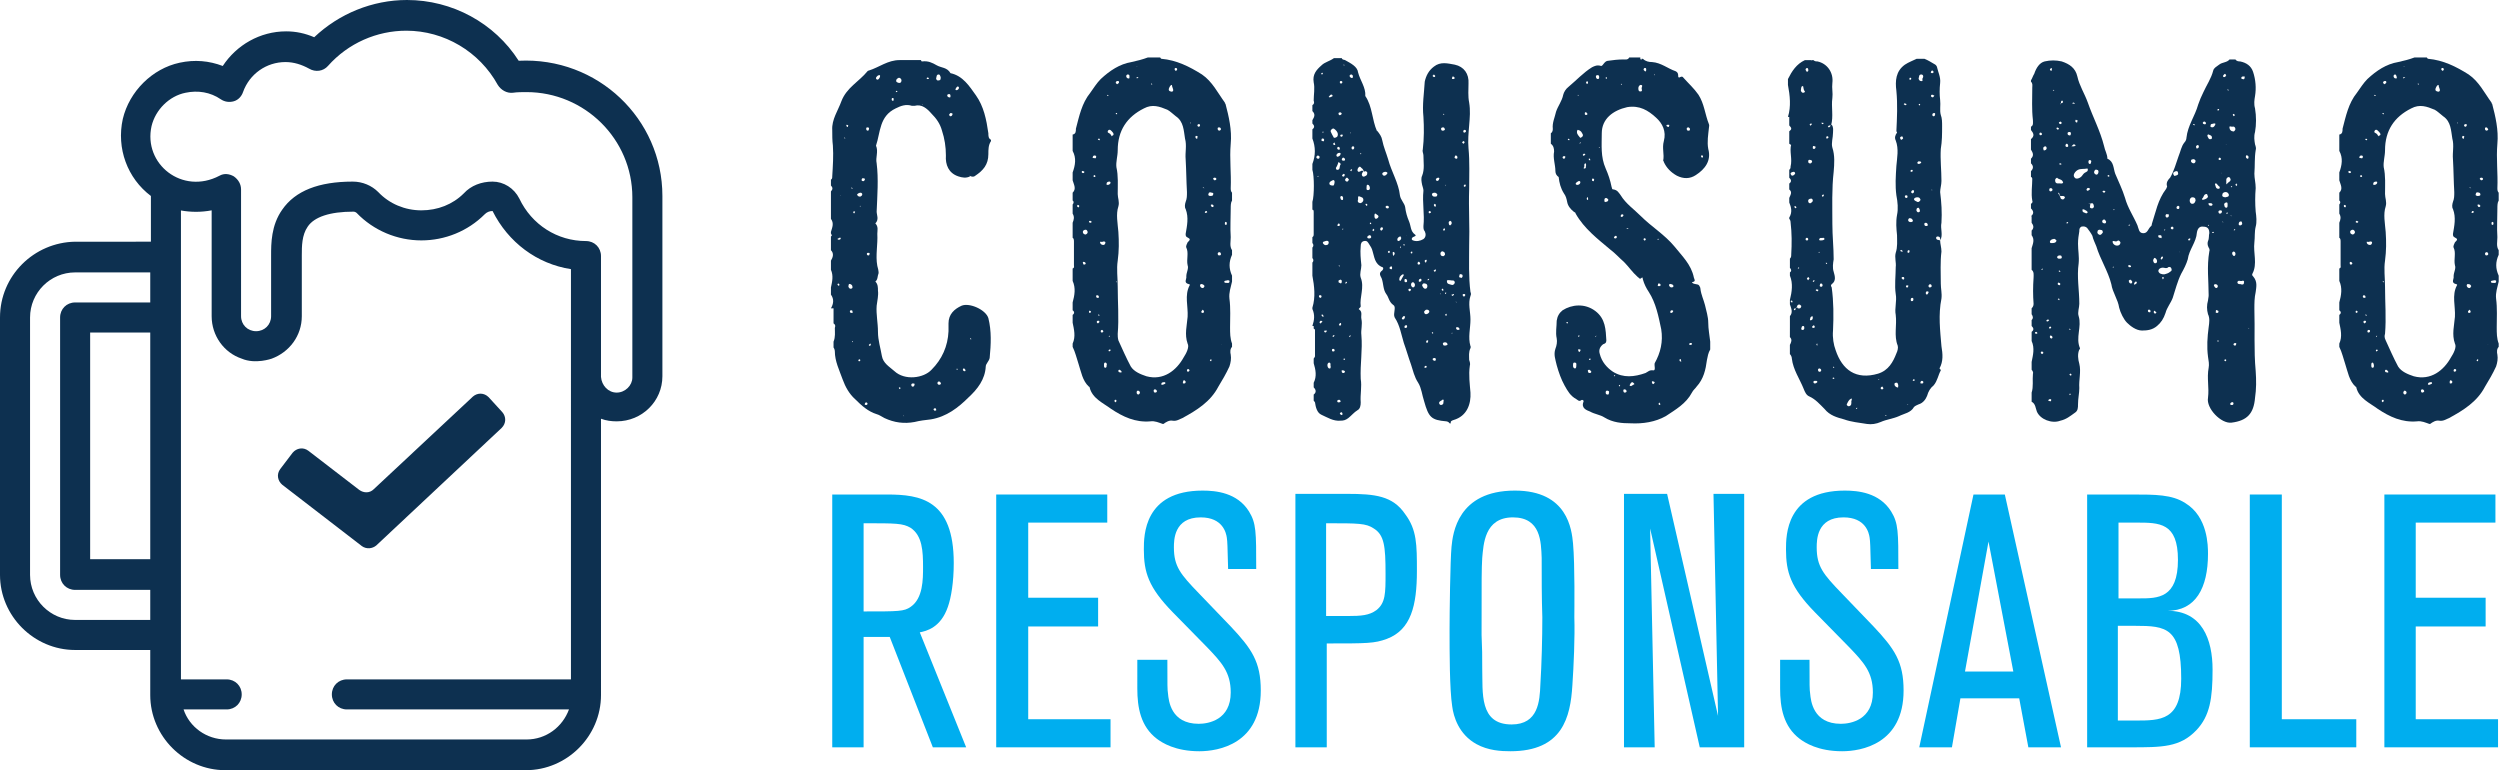
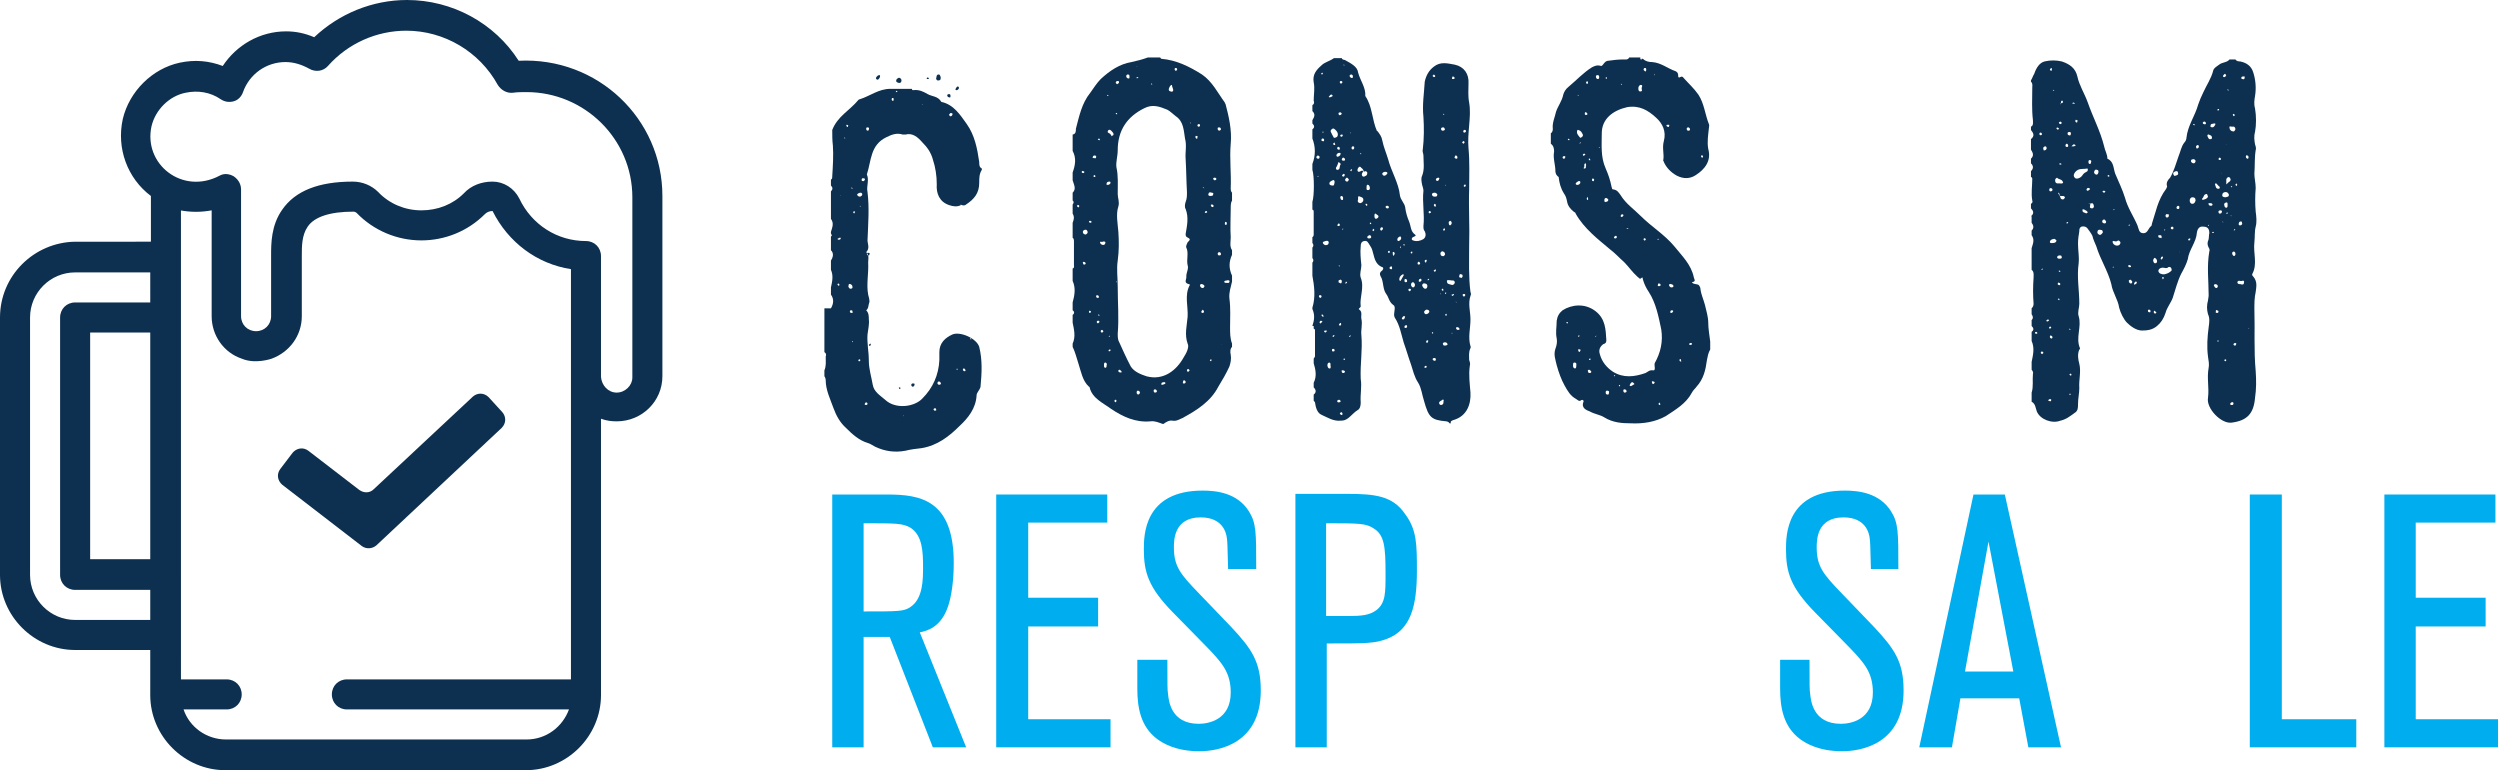
<svg xmlns="http://www.w3.org/2000/svg" xmlns:xlink="http://www.w3.org/1999/xlink" version="1.1" id="Layer_1" x="0px" y="0px" width="382.7px" height="117.9px" viewBox="0 0 382.7 117.9" enable-background="new 0 0 382.7 117.9" xml:space="preserve">
  <g>
    <defs>
      <rect id="SVGID_1_" y="0" width="382.7" height="117.9" />
    </defs>
    <clipPath id="SVGID_2_">
      <use xlink:href="#SVGID_1_" overflow="visible" />
    </clipPath>
    <path clip-path="url(#SVGID_2_)" fill="#0D3050" d="M55.4,83.6l-12.2-9.4c-0.7-0.6-0.9-1.6-0.3-2.4l1.9-2.5   c0.6-0.7,1.6-0.9,2.4-0.3l7.8,6c0.7,0.5,1.6,0.5,2.2-0.1l15.2-14.2c0.7-0.6,1.7-0.6,2.4,0.1l2.1,2.3c0.6,0.7,0.6,1.7-0.1,2.4   l-19.2,18C57,84,56.1,84.1,55.4,83.6" />
    <path clip-path="url(#SVGID_2_)" fill="#0D3050" d="M0,48.6v39.4c0,6.3,5.2,11.5,11.5,11.5H23v6.9c0,6.3,5.2,11.5,11.5,11.5h46   c6.3,0,11.5-5.2,11.5-11.5V64.1c0.8,0.3,1.6,0.4,2.4,0.4c3.9,0,7-3.1,7-6.9V30c0-11.8-9.9-21.3-22-20.7C75.7,3.5,69.2,0,62.3,0   C57,0,51.9,2.1,48.1,5.7c-1.4-0.6-2.8-0.9-4.3-0.9c-4,0-7.6,2.1-9.7,5.3c-2.1-0.8-4.3-1-6.6-0.5c-4.2,0.9-7.7,4.4-8.7,8.6   c-1,4.5,0.7,9.1,4.3,11.8v7H11.5C5.2,37.1,0,42.2,0,48.6 M27.6,32.2c1.6,0.3,3.2,0.3,4.8,0v16.2c0,3,1.9,5.6,4.6,6.5   c2.1,0.9,4.6,0,4.6,0c2.7-1,4.6-3.5,4.6-6.5v-9.3c0-1.4,0-3.1,0.9-4.4c1-1.5,3.4-2.3,7-2.3c0.2,0,0.4,0.1,0.5,0.2   c2.6,2.7,6.2,4.2,9.9,4.2c3.6,0,7.1-1.4,9.7-4c0.3-0.3,0.7-0.5,1.2-0.5c2.4,4.8,6.8,8.1,12,8.9v16.2V104H53.1c-1.3,0-2.3,1-2.3,2.3   c0,1.3,1,2.3,2.3,2.3h34c-1,2.7-3.5,4.6-6.5,4.6h-46c-3,0-5.6-1.9-6.5-4.6h6.6c1.3,0,2.3-1,2.3-2.3c0-1.3-1-2.3-2.3-2.3h-7V32.2z    M23.2,19.3c0.6-2.5,2.7-4.6,5.2-5.1c1.9-0.4,3.8-0.1,5.4,1c0.6,0.4,1.3,0.5,2,0.3c0.7-0.2,1.2-0.8,1.4-1.4c1-2.8,3.6-4.6,6.5-4.6   c1.3,0,2.5,0.4,3.6,1c1,0.6,2.2,0.4,2.9-0.4c3.1-3.5,7.5-5.4,12-5.4c5.8,0,11.2,3.2,14,8.3c0.5,0.8,1.4,1.3,2.3,1.2   c0.7-0.1,1.4-0.1,2.1-0.1c8.9,0,16.2,7.2,16.2,16.1v27.6c0,1.2-1.1,2.3-2.4,2.3c-1.3,0-2.3-1.1-2.4-2.4V39.2c0-1.3-1-2.3-2.3-2.3   c-4.4,0-8.3-2.5-10.2-6.5c-0.8-1.6-2.4-2.6-4.1-2.6c-1.7,0-3.3,0.6-4.4,1.8c-1.7,1.7-4,2.6-6.5,2.6c-2.5,0-4.9-1-6.6-2.8   c-1-1-2.4-1.6-3.9-1.6c-5.2,0-8.8,1.4-10.8,4.3c-1.7,2.4-1.7,5.2-1.7,7v9.3c0,1.3-1,2.3-2.3,2.3c-1.3,0-2.3-1-2.3-2.3V29   c0-0.8-0.4-1.5-1.1-2c-0.7-0.4-1.5-0.5-2.2-0.1C27.9,29.9,21.9,25.1,23.2,19.3 M23,85.6h-9.2V50.9H23V85.6z M4.6,48.6   c0-3.8,3.1-6.9,6.9-6.9H23v4.6H11.5c-1.3,0-2.3,1-2.3,2.3v39.4c0,1.3,1,2.3,2.3,2.3H23v4.6H11.5c-3.8,0-6.9-3.1-6.9-6.9V48.6z" />
-     <path clip-path="url(#SVGID_2_)" fill="#0D3050" d="M127.2,47.2c0.4-0.7,0.5-1.4,0-2.1V44c0.2-0.9,0.4-1.8,0-2.7v-1.4   c0.3-0.5,0.5-1.1,0-1.6v-2.1c0.3-0.2,0-0.3,0-0.5v-0.2c0.2-0.7,0.5-1.3,0-2v-4.2c0.3-0.3,0.3-0.6,0-0.9v-0.9   c0.2-0.1,0.2-0.3,0.2-0.5c0.1-1.6,0.2-3.2,0.1-4.7c-0.1-0.8-0.1-1.6-0.1-2.4c-0.1-1.6,0.9-3,1.4-4.4c0.8-2.1,2.7-3,4-4.6   c0.1-0.1,0.2-0.1,0.2-0.1c1.6-0.5,2.9-1.6,4.7-1.6h3.3c0,0.2,0.1,0.2,0.2,0.2c0.9-0.1,1.5,0.2,2.2,0.6c0.7,0.4,1.6,0.3,2.1,1.2   c1.9,0.4,2.9,2,3.9,3.4c1.2,1.7,1.6,3.7,1.9,5.8c0,0.4,0,0.8,0.4,1v0.2c-0.4,0.6-0.4,1.3-0.4,2c0,1.6-0.8,2.5-2,3.3   c-0.2,0.2-0.5,0.2-0.9,0l0.1,0.1c-0.6,0.3-1.2,0.2-1.8,0c-1.5-0.5-2-1.8-1.9-3.2c0-1.3-0.2-2.6-0.6-3.8c-0.3-1.1-0.9-1.9-1.6-2.6   c-0.7-0.8-1.5-1.5-2.6-1.2h-0.4c-0.9-0.3-1.7,0-2.5,0.4c-2.5,1.2-2.3,3.6-3,5.7c0.4,0.9-0.1,1.8,0.1,2.7c0.3,2.4,0.1,4.9,0,7.4   c0,0.5,0.4,1.2-0.2,1.8c0.5,0.5,0.3,1.1,0.3,1.6c0.1,1.6-0.3,3.3,0,4.9c0.1,0.3,0.2,0.8,0.2,1.1c-0.2,0.5-0.1,1-0.5,1.3   c0.4,0.4,0.4,0.9,0.4,1.4c0.1,0.7-0.1,1.5-0.2,2.3c-0.1,1.3,0.2,2.6,0.2,4c0,1.3,0.4,2.5,0.6,3.7c0.2,1.1,1.1,1.6,1.9,2.3   c1.6,1.5,4.5,1.1,5.7-0.2c1.6-1.6,2.5-3.6,2.6-5.9v-1.2c0-1.4,0.9-2.2,2-2.7c1.2-0.5,3.7,0.6,4.1,1.9c0.5,2,0.4,4,0.2,6.1   c-0.1,0.5-0.6,0.9-0.6,1.3c-0.1,2-1.3,3.5-2.6,4.7c-1.6,1.6-3.4,3-5.8,3.4c-0.9,0.1-1.7,0.2-2.5,0.4c-1.6,0.3-3.1,0.1-4.6-0.6   c-0.4-0.2-0.8-0.5-1.2-0.6c-1.3-0.4-2.3-1.3-3.3-2.3c-0.9-0.8-1.5-1.9-1.9-3c-0.5-1.4-1.2-2.8-1.2-4.3c0-0.2-0.1-0.5-0.2-0.6v-0.9   c0.3-0.7,0.2-1.4,0.2-2.1c0.1-0.3,0.1-0.5-0.2-0.7V47.2z M128.2,43.5c0,0.1,0.1,0.2,0.1,0.2c0.1,0.1,0.2,0,0.2-0.1   c0-0.1-0.1-0.2-0.2-0.2L128.2,43.5z M128.2,36.6c0,0,0.1,0.1,0.2,0.1c0.2,0,0.3-0.1,0.3-0.2c0-0.2-0.2-0.1-0.2-0.1   C128.4,36.5,128.2,36.5,128.2,36.6 M128.4,18.8L128.4,18.8L128.4,18.8L128.4,18.8z M128.6,29.9L128.6,29.9V30   C128.6,30,128.7,30,128.6,29.9C128.7,29.9,128.6,29.9,128.6,29.9 M129.3,21C129.3,21.1,129.3,21.1,129.3,21c-0.1,0.2,0,0.2,0.1,0.2   L129.3,21L129.3,21z M129.6,19.1c0,0-0.1,0.1,0,0.2c0,0.1,0.1,0.2,0.2,0.1c0-0.1,0-0.2,0.1-0.2C129.7,19.1,129.6,19.1,129.6,19.1    M130.2,43.5c-0.2-0.1-0.3,0-0.3,0.2c-0.1,0.2,0.1,0.5,0.3,0.5c0.2,0,0.3-0.1,0.3-0.2C130.5,43.7,130.4,43.6,130.2,43.5    M130.5,47.7c0-0.2-0.1-0.2-0.2-0.2c-0.2,0-0.2,0.1-0.2,0.2c0,0.1,0.1,0.2,0.2,0.2C130.5,47.9,130.6,47.9,130.5,47.7 M130.3,28.7   L130.3,28.7l0.1,0.2c0.1,0,0.1,0,0.1-0.1C130.5,28.8,130.4,28.7,130.3,28.7 M130.5,52.2c-0.1,0-0.1,0.1,0,0.2   C130.5,52.3,130.6,52.3,130.5,52.2L130.5,52.2z M130.6,32.5c0.1,0.2,0.2,0.2,0.2,0.1c0,0,0.1-0.1,0.1-0.2c-0.1,0-0.2-0.1-0.2-0.1   C130.7,32.4,130.6,32.5,130.6,32.5 M132,29.7c-0.1-0.2-0.2-0.2-0.3-0.2c-0.2,0-0.5,0.2-0.5,0.3c0.1,0.2,0.2,0.3,0.5,0.3   C131.8,30,132,30,132,29.7 M131.5,55c0,0-0.1,0.1-0.1,0.2c0,0.1,0.1,0.1,0.2,0.1c0.1-0.1,0.1-0.1,0.1-0.2   C131.6,55,131.6,55,131.5,55 M131.7,31.5c-0.1,0-0.1,0.1,0,0.2C131.7,31.6,131.7,31.6,131.7,31.5C131.7,31.5,131.7,31.5,131.7,31.5    M131.9,27.5c0,0.1,0,0.2,0.1,0.2c0.2,0.1,0.3,0,0.4-0.2c0-0.2-0.1-0.2-0.2-0.2C132,27.2,131.9,27.4,131.9,27.5 M132.6,61.6   c-0.1,0-0.2,0.1-0.2,0.2c-0.1,0.1,0,0.2,0.2,0.2c0.1,0,0.2-0.1,0.2-0.2C132.8,61.7,132.7,61.6,132.6,61.6 M132.8,19.5   c-0.2,0-0.2,0.1-0.2,0.2c0,0.2,0.1,0.3,0.2,0.3c0.2,0,0.2-0.1,0.2-0.2C133.1,19.6,133,19.5,132.8,19.5 M132.7,38.9   c0,0.1,0.1,0.2,0.2,0.2c0.1,0,0.2,0,0.2-0.2c0.1-0.1,0-0.2-0.2-0.2C132.7,38.7,132.7,38.8,132.7,38.9 M132.9,17.6L132.9,17.6   L132.9,17.6L132.9,17.6z M133,52.8c0,0.1,0.1,0.2,0.2,0.1c0.1,0,0.1-0.1,0.1-0.1c0-0.1,0-0.2-0.1-0.2C133.1,52.7,133,52.8,133,52.8    M134.7,11.8c0-0.1,0.1-0.3-0.1-0.3c-0.2,0-0.4,0.2-0.5,0.4c0,0.2,0,0.2,0.2,0.3C134.5,12.2,134.6,12,134.7,11.8 M136.7,15   c-0.1,0-0.2,0-0.2,0.2c0,0,0,0.2,0.1,0.2c0.1,0.1,0.2,0,0.2-0.1C136.8,15.1,136.8,15,136.7,15 M137.2,13.9L137.2,13.9   c-0.1,0.2-0.1,0.2,0,0.2c0.1,0,0.2-0.1,0.2-0.2C137.4,14,137.3,13.9,137.2,13.9 M137.2,12.3c-0.1,0.2,0.2,0.4,0.5,0.4   c0.2,0,0.3-0.2,0.3-0.4c0-0.2-0.2-0.4-0.4-0.4C137.4,12,137.2,12.1,137.2,12.3 M137.6,59.4L137.6,59.4c0.1,0.2,0.2,0.2,0.2,0.1   c0.1-0.1,0-0.1,0-0.2C137.6,59.3,137.6,59.3,137.6,59.4 M138.3,63.5C138.3,63.5,138.2,63.6,138.3,63.5c0,0.2,0,0.2,0.1,0.2   C138.3,63.6,138.3,63.5,138.3,63.5 M139.7,58.7c-0.1,0-0.2,0.1-0.2,0.2c0,0.2,0.1,0.3,0.3,0.3C140,59,140,59,140,58.8   C140,58.7,139.9,58.7,139.7,58.7 M141.3,16C141.3,16,141.3,15.9,141.3,16c-0.1-0.1-0.1,0-0.2,0C141.2,16,141.2,16,141.3,16   L141.3,16z M141.9,11.9L141.9,11.9c-0.1,0.2,0,0.2,0.1,0.2c0.1,0,0.2,0,0.2-0.1C142.1,11.9,142.1,11.8,141.9,11.9 M143.3,62.7   c0-0.2-0.1-0.2-0.2-0.2c-0.1,0-0.2,0.1-0.2,0.2c0.1,0.1,0.2,0.2,0.2,0.2C143.3,62.8,143.4,62.8,143.3,62.7 M143.7,11.4   c-0.4,0-0.3,0.4-0.4,0.6c0,0.2,0.2,0.4,0.4,0.3c0.3,0,0.3-0.2,0.3-0.5C143.9,11.6,143.9,11.4,143.7,11.4 M143.4,16.1L143.4,16.1   L143.4,16.1L143.4,16.1z M143.5,58.7c0.1,0.2,0.2,0.2,0.3,0.2c0.2,0,0.3-0.2,0.2-0.3c-0.1-0.2-0.2-0.2-0.3-0.2   C143.6,58.4,143.5,58.5,143.5,58.7 M143.8,60.3L143.8,60.3L143.8,60.3L143.8,60.3z M145.3,14.4c-0.2,0-0.3,0.1-0.3,0.2   c0,0.2,0.2,0.3,0.3,0.3c0.2,0.1,0.2-0.1,0.2-0.2C145.5,14.6,145.5,14.4,145.3,14.4 M145.5,17.3c-0.1,0.1-0.2,0.2-0.2,0.2   c0,0.2,0.1,0.3,0.2,0.3c0.2,0,0.3-0.2,0.3-0.3C145.9,17.4,145.7,17.3,145.5,17.3 M146.5,13.3c-0.1,0.1-0.2,0.2-0.2,0.3   c-0.1,0.2,0,0.2,0.2,0.2c0.2-0.1,0.3-0.2,0.3-0.4C146.7,13.2,146.6,13.2,146.5,13.3 M146.4,56.6C146.4,56.6,146.5,56.6,146.4,56.6   c0.2,0,0.2,0,0.2-0.1c0,0-0.1-0.1-0.2-0.1C146.5,56.4,146.5,56.5,146.4,56.6 M147.6,56.4c-0.2,0-0.2,0.1-0.2,0.2   c0,0.1,0.1,0.2,0.2,0.2c0.1,0.1,0.2,0,0.2-0.1C147.8,56.6,147.7,56.5,147.6,56.4 M148.5,51.9L148.5,51.9c0.2,0.1,0.2,0,0.2,0   c-0.1-0.1-0.1-0.1-0.2-0.2C148.6,51.8,148.5,51.8,148.5,51.9 M149.4,52.1L149.4,52.1L149.4,52.1z" />
+     <path clip-path="url(#SVGID_2_)" fill="#0D3050" d="M127.2,47.2c0.4-0.7,0.5-1.4,0-2.1V44c0.2-0.9,0.4-1.8,0-2.7v-1.4   c0.3-0.5,0.5-1.1,0-1.6v-2.1c0.3-0.2,0-0.3,0-0.5v-0.2c0.2-0.7,0.5-1.3,0-2v-4.2c0.3-0.3,0.3-0.6,0-0.9v-0.9   c0.2-0.1,0.2-0.3,0.2-0.5c0.1-1.6,0.2-3.2,0.1-4.7c-0.1-0.8-0.1-1.6-0.1-2.4c0.8-2.1,2.7-3,4-4.6   c0.1-0.1,0.2-0.1,0.2-0.1c1.6-0.5,2.9-1.6,4.7-1.6h3.3c0,0.2,0.1,0.2,0.2,0.2c0.9-0.1,1.5,0.2,2.2,0.6c0.7,0.4,1.6,0.3,2.1,1.2   c1.9,0.4,2.9,2,3.9,3.4c1.2,1.7,1.6,3.7,1.9,5.8c0,0.4,0,0.8,0.4,1v0.2c-0.4,0.6-0.4,1.3-0.4,2c0,1.6-0.8,2.5-2,3.3   c-0.2,0.2-0.5,0.2-0.9,0l0.1,0.1c-0.6,0.3-1.2,0.2-1.8,0c-1.5-0.5-2-1.8-1.9-3.2c0-1.3-0.2-2.6-0.6-3.8c-0.3-1.1-0.9-1.9-1.6-2.6   c-0.7-0.8-1.5-1.5-2.6-1.2h-0.4c-0.9-0.3-1.7,0-2.5,0.4c-2.5,1.2-2.3,3.6-3,5.7c0.4,0.9-0.1,1.8,0.1,2.7c0.3,2.4,0.1,4.9,0,7.4   c0,0.5,0.4,1.2-0.2,1.8c0.5,0.5,0.3,1.1,0.3,1.6c0.1,1.6-0.3,3.3,0,4.9c0.1,0.3,0.2,0.8,0.2,1.1c-0.2,0.5-0.1,1-0.5,1.3   c0.4,0.4,0.4,0.9,0.4,1.4c0.1,0.7-0.1,1.5-0.2,2.3c-0.1,1.3,0.2,2.6,0.2,4c0,1.3,0.4,2.5,0.6,3.7c0.2,1.1,1.1,1.6,1.9,2.3   c1.6,1.5,4.5,1.1,5.7-0.2c1.6-1.6,2.5-3.6,2.6-5.9v-1.2c0-1.4,0.9-2.2,2-2.7c1.2-0.5,3.7,0.6,4.1,1.9c0.5,2,0.4,4,0.2,6.1   c-0.1,0.5-0.6,0.9-0.6,1.3c-0.1,2-1.3,3.5-2.6,4.7c-1.6,1.6-3.4,3-5.8,3.4c-0.9,0.1-1.7,0.2-2.5,0.4c-1.6,0.3-3.1,0.1-4.6-0.6   c-0.4-0.2-0.8-0.5-1.2-0.6c-1.3-0.4-2.3-1.3-3.3-2.3c-0.9-0.8-1.5-1.9-1.9-3c-0.5-1.4-1.2-2.8-1.2-4.3c0-0.2-0.1-0.5-0.2-0.6v-0.9   c0.3-0.7,0.2-1.4,0.2-2.1c0.1-0.3,0.1-0.5-0.2-0.7V47.2z M128.2,43.5c0,0.1,0.1,0.2,0.1,0.2c0.1,0.1,0.2,0,0.2-0.1   c0-0.1-0.1-0.2-0.2-0.2L128.2,43.5z M128.2,36.6c0,0,0.1,0.1,0.2,0.1c0.2,0,0.3-0.1,0.3-0.2c0-0.2-0.2-0.1-0.2-0.1   C128.4,36.5,128.2,36.5,128.2,36.6 M128.4,18.8L128.4,18.8L128.4,18.8L128.4,18.8z M128.6,29.9L128.6,29.9V30   C128.6,30,128.7,30,128.6,29.9C128.7,29.9,128.6,29.9,128.6,29.9 M129.3,21C129.3,21.1,129.3,21.1,129.3,21c-0.1,0.2,0,0.2,0.1,0.2   L129.3,21L129.3,21z M129.6,19.1c0,0-0.1,0.1,0,0.2c0,0.1,0.1,0.2,0.2,0.1c0-0.1,0-0.2,0.1-0.2C129.7,19.1,129.6,19.1,129.6,19.1    M130.2,43.5c-0.2-0.1-0.3,0-0.3,0.2c-0.1,0.2,0.1,0.5,0.3,0.5c0.2,0,0.3-0.1,0.3-0.2C130.5,43.7,130.4,43.6,130.2,43.5    M130.5,47.7c0-0.2-0.1-0.2-0.2-0.2c-0.2,0-0.2,0.1-0.2,0.2c0,0.1,0.1,0.2,0.2,0.2C130.5,47.9,130.6,47.9,130.5,47.7 M130.3,28.7   L130.3,28.7l0.1,0.2c0.1,0,0.1,0,0.1-0.1C130.5,28.8,130.4,28.7,130.3,28.7 M130.5,52.2c-0.1,0-0.1,0.1,0,0.2   C130.5,52.3,130.6,52.3,130.5,52.2L130.5,52.2z M130.6,32.5c0.1,0.2,0.2,0.2,0.2,0.1c0,0,0.1-0.1,0.1-0.2c-0.1,0-0.2-0.1-0.2-0.1   C130.7,32.4,130.6,32.5,130.6,32.5 M132,29.7c-0.1-0.2-0.2-0.2-0.3-0.2c-0.2,0-0.5,0.2-0.5,0.3c0.1,0.2,0.2,0.3,0.5,0.3   C131.8,30,132,30,132,29.7 M131.5,55c0,0-0.1,0.1-0.1,0.2c0,0.1,0.1,0.1,0.2,0.1c0.1-0.1,0.1-0.1,0.1-0.2   C131.6,55,131.6,55,131.5,55 M131.7,31.5c-0.1,0-0.1,0.1,0,0.2C131.7,31.6,131.7,31.6,131.7,31.5C131.7,31.5,131.7,31.5,131.7,31.5    M131.9,27.5c0,0.1,0,0.2,0.1,0.2c0.2,0.1,0.3,0,0.4-0.2c0-0.2-0.1-0.2-0.2-0.2C132,27.2,131.9,27.4,131.9,27.5 M132.6,61.6   c-0.1,0-0.2,0.1-0.2,0.2c-0.1,0.1,0,0.2,0.2,0.2c0.1,0,0.2-0.1,0.2-0.2C132.8,61.7,132.7,61.6,132.6,61.6 M132.8,19.5   c-0.2,0-0.2,0.1-0.2,0.2c0,0.2,0.1,0.3,0.2,0.3c0.2,0,0.2-0.1,0.2-0.2C133.1,19.6,133,19.5,132.8,19.5 M132.7,38.9   c0,0.1,0.1,0.2,0.2,0.2c0.1,0,0.2,0,0.2-0.2c0.1-0.1,0-0.2-0.2-0.2C132.7,38.7,132.7,38.8,132.7,38.9 M132.9,17.6L132.9,17.6   L132.9,17.6L132.9,17.6z M133,52.8c0,0.1,0.1,0.2,0.2,0.1c0.1,0,0.1-0.1,0.1-0.1c0-0.1,0-0.2-0.1-0.2C133.1,52.7,133,52.8,133,52.8    M134.7,11.8c0-0.1,0.1-0.3-0.1-0.3c-0.2,0-0.4,0.2-0.5,0.4c0,0.2,0,0.2,0.2,0.3C134.5,12.2,134.6,12,134.7,11.8 M136.7,15   c-0.1,0-0.2,0-0.2,0.2c0,0,0,0.2,0.1,0.2c0.1,0.1,0.2,0,0.2-0.1C136.8,15.1,136.8,15,136.7,15 M137.2,13.9L137.2,13.9   c-0.1,0.2-0.1,0.2,0,0.2c0.1,0,0.2-0.1,0.2-0.2C137.4,14,137.3,13.9,137.2,13.9 M137.2,12.3c-0.1,0.2,0.2,0.4,0.5,0.4   c0.2,0,0.3-0.2,0.3-0.4c0-0.2-0.2-0.4-0.4-0.4C137.4,12,137.2,12.1,137.2,12.3 M137.6,59.4L137.6,59.4c0.1,0.2,0.2,0.2,0.2,0.1   c0.1-0.1,0-0.1,0-0.2C137.6,59.3,137.6,59.3,137.6,59.4 M138.3,63.5C138.3,63.5,138.2,63.6,138.3,63.5c0,0.2,0,0.2,0.1,0.2   C138.3,63.6,138.3,63.5,138.3,63.5 M139.7,58.7c-0.1,0-0.2,0.1-0.2,0.2c0,0.2,0.1,0.3,0.3,0.3C140,59,140,59,140,58.8   C140,58.7,139.9,58.7,139.7,58.7 M141.3,16C141.3,16,141.3,15.9,141.3,16c-0.1-0.1-0.1,0-0.2,0C141.2,16,141.2,16,141.3,16   L141.3,16z M141.9,11.9L141.9,11.9c-0.1,0.2,0,0.2,0.1,0.2c0.1,0,0.2,0,0.2-0.1C142.1,11.9,142.1,11.8,141.9,11.9 M143.3,62.7   c0-0.2-0.1-0.2-0.2-0.2c-0.1,0-0.2,0.1-0.2,0.2c0.1,0.1,0.2,0.2,0.2,0.2C143.3,62.8,143.4,62.8,143.3,62.7 M143.7,11.4   c-0.4,0-0.3,0.4-0.4,0.6c0,0.2,0.2,0.4,0.4,0.3c0.3,0,0.3-0.2,0.3-0.5C143.9,11.6,143.9,11.4,143.7,11.4 M143.4,16.1L143.4,16.1   L143.4,16.1L143.4,16.1z M143.5,58.7c0.1,0.2,0.2,0.2,0.3,0.2c0.2,0,0.3-0.2,0.2-0.3c-0.1-0.2-0.2-0.2-0.3-0.2   C143.6,58.4,143.5,58.5,143.5,58.7 M143.8,60.3L143.8,60.3L143.8,60.3L143.8,60.3z M145.3,14.4c-0.2,0-0.3,0.1-0.3,0.2   c0,0.2,0.2,0.3,0.3,0.3c0.2,0.1,0.2-0.1,0.2-0.2C145.5,14.6,145.5,14.4,145.3,14.4 M145.5,17.3c-0.1,0.1-0.2,0.2-0.2,0.2   c0,0.2,0.1,0.3,0.2,0.3c0.2,0,0.3-0.2,0.3-0.3C145.9,17.4,145.7,17.3,145.5,17.3 M146.5,13.3c-0.1,0.1-0.2,0.2-0.2,0.3   c-0.1,0.2,0,0.2,0.2,0.2c0.2-0.1,0.3-0.2,0.3-0.4C146.7,13.2,146.6,13.2,146.5,13.3 M146.4,56.6C146.4,56.6,146.5,56.6,146.4,56.6   c0.2,0,0.2,0,0.2-0.1c0,0-0.1-0.1-0.2-0.1C146.5,56.4,146.5,56.5,146.4,56.6 M147.6,56.4c-0.2,0-0.2,0.1-0.2,0.2   c0,0.1,0.1,0.2,0.2,0.2c0.1,0.1,0.2,0,0.2-0.1C147.8,56.6,147.7,56.5,147.6,56.4 M148.5,51.9L148.5,51.9c0.2,0.1,0.2,0,0.2,0   c-0.1-0.1-0.1-0.1-0.2-0.2C148.6,51.8,148.5,51.8,148.5,51.9 M149.4,52.1L149.4,52.1L149.4,52.1z" />
    <path clip-path="url(#SVGID_2_)" fill="#0D3050" d="M178,64.9c-0.6-0.2-1.2-0.5-1.9-0.4c-2.3,0.2-4.2-0.7-6-1.9   c-1.2-0.9-2.9-1.6-3.3-3.3c0-0.1-0.1-0.1-0.1-0.1c-1-0.9-1.2-2.3-1.6-3.5c-0.3-0.9-0.5-1.8-0.9-2.6v-0.5c0.5-1.1,0.2-2.2,0-3.2   v-1.2c0.3-0.2,0.3-0.5,0-0.7v-1.2c0.3-1.1,0.5-2.2,0-3.3v-1.9c0.3-0.1,0.2-0.3,0.2-0.5v-3.6c0-0.2,0-0.5-0.2-0.6v-2.3   c0.2-0.5,0.3-0.9,0-1.4v-1.4c0.2-0.2,0.2-0.5,0-0.6v-1.2c0.6-0.6,0.2-1.2,0-1.9v-1.2c0.4-1.1,0.6-2.2,0-3.3v-2.5   c0.5-0.1,0.5-0.5,0.5-0.9c0.5-1.9,0.9-3.9,2.2-5.5c0.5-0.7,1-1.5,1.6-2.1c1.4-1.3,2.9-2.3,4.7-2.6c0.9-0.2,1.7-0.4,2.5-0.7h1.9   c0.1,0.1,0.1,0.2,0.2,0.2c2.3,0.2,4.3,1.2,6.2,2.4c1.6,1.1,2.4,2.8,3.5,4.3c0,0.1,0,0.1,0.1,0.2c0.5,1.9,1,4,0.8,6.1   c-0.2,2.3,0.1,4.5,0,6.8c0,0.2,0,0.5,0.2,0.7v1.2c-0.2,0.3-0.2,0.8-0.2,1.2c0,1.5-0.1,2.9,0,4.4c0,0.7-0.2,1.4,0.2,2V39   c-0.5,1.1-0.5,2.1,0,3.2v0.9c-0.2,0.9-0.5,1.7-0.4,2.6c0.2,1.5,0.1,3,0.1,4.4c0,0.9,0,1.7,0.3,2.5v0.5c-0.3,0.3-0.3,0.8-0.2,1.2   c0.1,0.6,0,1.2-0.2,1.8c-0.5,1.1-1.1,2.1-1.7,3.1c-1.2,2.3-3.3,3.6-5.5,4.8c-0.5,0.2-0.9,0.5-1.5,0.4c-0.5-0.1-1,0.2-1.4,0.5H178z    M164.9,31.5c0,0.1,0,0.2,0.1,0.2c0.1,0.1,0.2,0,0.2-0.1c0-0.2,0-0.2-0.2-0.2C164.9,31.3,164.9,31.4,164.9,31.5 M165.6,26.4   c0,0,0.1,0.1,0.2,0.1c0.2,0,0.2-0.2,0.2-0.2c0,0-0.1-0.1-0.2-0.1C165.6,26.1,165.6,26.2,165.6,26.4 M165.8,40.3   c0,0.2,0.1,0.2,0.2,0.2c0.2,0,0.2-0.2,0.2-0.2c-0.1-0.2-0.2-0.2-0.3-0.2C165.8,40,165.7,40.2,165.8,40.3 M166,35.2   c-0.2,0.1-0.3,0.2-0.2,0.5c0.1,0.1,0.2,0.2,0.4,0.2c0.2-0.1,0.3-0.2,0.3-0.4C166.4,35.2,166.3,35.1,166,35.2 M166.6,52.4   L166.6,52.4L166.6,52.4C166.5,52.5,166.6,52.4,166.6,52.4L166.6,52.4z M166.7,34c0.1,0.1,0.2,0.1,0.2,0.1c0.2,0,0.2-0.1,0.2-0.2   c0,0-0.1,0-0.2-0.1C166.7,33.8,166.7,33.9,166.7,34 M166.9,47.6c-0.1-0.1-0.2,0-0.2,0.1c0,0,0,0.2,0.1,0.2c0,0,0.1,0,0.2-0.1   C167,47.7,167,47.6,166.9,47.6 M167.6,23.8c-0.2,0-0.3,0.1-0.3,0.2c-0.1,0.2,0,0.2,0.2,0.2c0.2,0.1,0.3,0,0.3-0.2   S167.8,23.9,167.6,23.8 M167.7,27c0-0.1-0.1-0.2-0.2-0.2l-0.1,0.1c0,0.1,0,0.2,0.1,0.2C167.6,27.1,167.6,27.1,167.7,27 M167.8,45.4   c0,0.1,0.1,0.2,0.2,0.2c0.2,0,0.3-0.1,0.2-0.2c0-0.2-0.2-0.2-0.3-0.2C167.8,45.2,167.8,45.3,167.8,45.4 M168.1,49.5   c0.1-0.1,0.2-0.2,0.2-0.2c0-0.2-0.1-0.2-0.2-0.2c-0.2,0-0.2,0.1-0.2,0.2C167.9,49.4,168,49.5,168.1,49.5 M168.1,48.1   C168.1,48.2,168.1,48.2,168.1,48.1c0,0.2,0,0.2,0.1,0.2c0.1,0.1,0.1,0,0.1-0.1C168.2,48.2,168.2,48.2,168.1,48.1 M168.2,21.2   c-0.1,0.1-0.2,0.2-0.1,0.2c0,0,0.1,0,0.2,0.1c0-0.1,0.1-0.2,0.1-0.2C168.3,21.3,168.3,21.2,168.2,21.2 M168.4,37.1   c0,0.2,0.2,0.4,0.5,0.4c0.2,0,0.3-0.2,0.3-0.3c0.1-0.2-0.2-0.3-0.4-0.2C168.7,37.1,168.3,36.9,168.4,37.1 M168.7,50.5   c-0.1,0-0.2,0.1-0.2,0.2c0,0.2,0.1,0.2,0.2,0.2c0.1,0,0.2-0.1,0.2-0.2C168.8,50.6,168.8,50.5,168.7,50.5 M169.2,55.5   c-0.2,0-0.2,0.2-0.2,0.4c0,0.2,0,0.4,0.2,0.4c0.2,0,0.2-0.2,0.2-0.4C169.5,55.8,169.4,55.5,169.2,55.5 M169.8,27.8   c-0.2,0-0.4,0.1-0.4,0.3c-0.1,0.2,0.1,0.2,0.2,0.2c0.2,0,0.4-0.2,0.4-0.3C170,27.8,169.9,27.8,169.8,27.8 M169.5,14.7   C169.5,14.7,169.5,14.8,169.5,14.7c0.1,0,0.2,0,0.2-0.1c-0.1,0-0.1,0-0.2-0.1C169.5,14.6,169.5,14.6,169.5,14.7 M170.2,20.1   c-0.2-0.2-0.3-0.3-0.5-0.2c-0.2,0.2-0.2,0.4,0.1,0.5c0.2,0.1,0.3,0.3,0.4,0.5v-0.1C170.6,20.7,170.5,20.4,170.2,20.1 M169.9,53.5   c0,0-0.1,0-0.2,0.1c0,0,0,0.2,0.1,0.2c0,0,0.1-0.1,0.2-0.1C170,53.5,170,53.5,169.9,53.5 M169.9,51.4L169.9,51.4   c-0.2,0-0.2,0.1-0.1,0.2L169.9,51.4L169.9,51.4z M170.9,61.4c0-0.1,0-0.2-0.1-0.2c-0.1,0-0.2,0-0.2,0.2c0,0.1,0.1,0.1,0.2,0.2   C170.8,61.5,170.9,61.5,170.9,61.4 M171,17.3C170.9,17.3,170.9,17.2,171,17.3c-0.2,0-0.2,0-0.2,0.1c0,0,0.1,0.1,0.2,0.1   C171,17.4,171,17.4,171,17.3 M170.8,43c0.1,0.1,0.1,0.1,0.1,0.2h0.1C170.9,43.1,170.9,43,170.8,43L170.8,43z M171.3,12.6   c0-0.2-0.1-0.2-0.2-0.2c-0.2,0-0.3,0.1-0.3,0.3c0.1,0.1,0.2,0.2,0.2,0.2C171.2,12.8,171.3,12.7,171.3,12.6 M171.2,52.1   c0.6,1.3,1.2,2.7,1.9,4c0.5,0.8,1.5,1.2,2.4,1.5c2.6,0.7,4.6-0.9,5.7-2.9c0.4-0.6,0.9-1.6,0.6-2.1c-0.5-1.4-0.1-2.8,0-4.1   c0.1-1.6-0.5-3.3,0.3-4.8c0.1-0.1,0-0.2-0.1-0.2c-0.9-0.2-0.3-0.8-0.4-1.2c0-0.6,0.4-1.2,0.2-1.7c-0.2-0.9,0.2-1.9-0.2-2.7   c-0.1-0.2,0.1-0.6,0.2-0.8c0.4-0.4,0.5-0.5-0.1-0.8c-0.2-0.1-0.2-0.3-0.2-0.5c0.2-1.2,0.5-2.5,0-3.8c-0.2-0.3-0.1-0.8,0-1.1   c0.2-0.5,0.2-0.9,0.2-1.5c-0.1-1.7-0.1-3.3-0.2-5c-0.1-1.1,0.2-2.1-0.1-3.2c-0.2-1.2-0.2-2.6-1.4-3.4c-0.4-0.3-0.9-0.8-1.3-1   c-1.2-0.5-2.3-0.9-3.6-0.2c-2.6,1.3-4,3.4-4,6.4c0,0.9-0.3,1.8-0.2,2.6c0.3,1.3,0.2,2.7,0.2,4.1c0,0.6,0.3,1.2,0.1,1.9   c-0.4,1.2-0.1,2.6,0,3.9c0.1,1.5,0.1,2.9-0.1,4.4c-0.2,1.3,0,2.6,0,4c0,2.4,0.2,4.8,0,7.2C171.1,51.4,171.1,51.7,171.2,52.1    M171.7,56.9c-0.1-0.2-0.2-0.2-0.3-0.3c-0.2,0-0.2,0.1-0.2,0.2c0,0.2,0.2,0.2,0.3,0.2C171.6,57.1,171.7,57,171.7,56.9 M172.6,11.4   c-0.1,0-0.2,0.2-0.2,0.2c0,0.2,0.1,0.4,0.3,0.4c0.2,0.1,0.2-0.1,0.2-0.2C172.9,11.5,172.9,11.4,172.6,11.4 M174,11.8   C174,11.8,173.9,11.9,174,11.8c0,0.2,0,0.2,0.1,0.2c0-0.1,0.1-0.1,0.2-0.2C174.1,11.8,174.1,11.8,174,11.8 M174.1,10.2L174.1,10.2   H174C174,10.2,174,10.3,174.1,10.2C174.1,10.3,174.1,10.2,174.1,10.2 M174,60.1c0,0.2,0.1,0.2,0.2,0.3c0.2,0,0.3-0.2,0.3-0.3   c0-0.2-0.2-0.3-0.3-0.3C174,59.8,174,60,174,60.1 M176.2,12.9C176.2,12.9,176.2,13,176.2,12.9c0.1,0.1,0.2,0,0.2,0   c-0.1-0.1-0.1-0.1-0.2-0.2C176.3,12.9,176.2,12.9,176.2,12.9 M177.1,59.9c0-0.2-0.2-0.3-0.3-0.3c-0.2,0-0.2,0.2-0.2,0.2   c0,0.2,0.1,0.3,0.2,0.3C177,60.1,177.1,60,177.1,59.9 M177.8,58.7c-0.1,0.2,0,0.2,0.2,0.2c0.2-0.1,0.3-0.1,0.4-0.2   c0-0.2-0.1-0.2-0.1-0.2C177.9,58.5,177.8,58.6,177.8,58.7 M179,13.4c-0.1,0.2-0.2,0.5,0.2,0.6c0.2,0.1,0.4,0,0.4-0.2   c0-0.2-0.2-0.5-0.2-0.8C179.2,13,179.1,13.2,179,13.4 M180.1,10.8c0,0,0.1-0.1,0.1-0.2c0-0.1-0.1-0.2-0.2-0.2   c-0.2,0-0.2,0.2-0.2,0.2C179.9,10.8,179.9,10.9,180.1,10.8 M181.3,58.7c0.2,0,0.2-0.2,0.2-0.3c-0.1-0.1-0.2-0.2-0.2-0.2   c-0.2,0-0.2,0.2-0.2,0.3C181,58.7,181.1,58.7,181.3,58.7 M181.8,56.5c0,0-0.1,0.1-0.1,0.2c0,0.1,0,0.2,0.2,0.2   c0.1,0,0.2-0.2,0.2-0.2C182,56.5,182,56.5,181.8,56.5 M182.3,18.9L182.3,18.9v-0.2C182.2,18.8,182.2,18.9,182.3,18.9 M182.5,30   L182.5,30L182.5,30L182.5,30z M183,21c0,0.1,0.1,0.2,0.1,0.2c0.2,0.1,0.2,0,0.2-0.2c0.1-0.1,0-0.2-0.2-0.2   C183,20.8,183,20.9,183,21 M183.5,19c-0.1,0-0.2,0.1-0.2,0.2c0,0.1,0.1,0.2,0.2,0.2c0.1,0,0.2-0.1,0.2-0.2   C183.7,19.1,183.7,19,183.5,19 M184,43.5c-0.2-0.1-0.3,0.1-0.3,0.2c0,0.2,0.2,0.4,0.4,0.4c0.2,0,0.2-0.2,0.3-0.3   C184.3,43.6,184.1,43.5,184,43.5 M183.9,47.7c0,0.2,0.1,0.2,0.2,0.2c0.2,0,0.2-0.1,0.2-0.3c-0.1-0.1-0.2-0.2-0.2-0.2   C184,47.6,183.9,47.6,183.9,47.7 M184.1,39.9L184.1,39.9L184.1,39.9L184.1,39.9z M184.4,28.8c-0.1,0-0.1-0.1-0.2-0.1h-0.1   C184.2,28.8,184.2,28.8,184.4,28.8L184.4,28.8z M184.3,52.3L184.3,52.3L184.3,52.3L184.3,52.3z M184.7,32.3c-0.1,0-0.2,0-0.2,0.1   c-0.1,0.1-0.1,0.2,0.1,0.2c0.1,0,0.1-0.1,0.2-0.1C184.8,32.4,184.7,32.3,184.7,32.3 M185.5,29.5c-0.2-0.1-0.5-0.1-0.5,0.2   c-0.1,0.2,0,0.2,0.2,0.3c0.2,0,0.5,0,0.5-0.2C185.8,29.6,185.7,29.5,185.5,29.5 M185.3,55c0,0.1-0.1,0.2-0.1,0.2   c0.1,0.1,0.2,0.1,0.2,0.1c0,0,0-0.1,0.1-0.2C185.5,55.1,185.4,55,185.3,55 M185.4,31.5c0,0.1,0.1,0.2,0.2,0.2   c0.1,0,0.2-0.1,0.2-0.2c-0.1-0.1-0.2-0.2-0.2-0.2C185.3,31.3,185.3,31.4,185.4,31.5 M186.2,27.4c0-0.2-0.2-0.2-0.3-0.2   c-0.1,0-0.2,0.1-0.2,0.2c0.1,0.1,0.2,0.2,0.2,0.2C186.1,27.6,186.2,27.5,186.2,27.4 M186.6,19.5c-0.2,0-0.2,0.1-0.2,0.2   c0,0.2,0.1,0.3,0.3,0.3c0.2-0.1,0.2-0.2,0.2-0.2C186.9,19.6,186.8,19.5,186.6,19.5 M186.9,38.9c0-0.2-0.1-0.3-0.3-0.3   c-0.1,0-0.2,0.2-0.2,0.2c0,0.2,0.1,0.3,0.2,0.3C186.9,39.1,186.9,39,186.9,38.9 M187,52.7L187,52.7C186.9,52.7,186.9,52.8,187,52.7   L187,52.7L187,52.7z M187.4,43.1c0,0.2,0.2,0.2,0.3,0.2c0.2,0,0.5,0.1,0.5-0.2c0.1-0.2-0.2-0.2-0.3-0.2   C187.7,43,187.5,42.9,187.4,43.1 M187.7,34c-0.1-0.1-0.2,0-0.2,0.2c0,0.1,0,0.2,0.1,0.2c0.1,0.1,0.2,0,0.2-0.2   C187.8,34.1,187.8,34,187.7,34" />
    <path clip-path="url(#SVGID_2_)" fill="#0D3050" d="M200.9,49.9c0.3-0.9,0.4-1.7,0-2.6v-0.2c0.5-1.6,0.3-3.3,0-4.9v-2   c0.2-0.2,0.2-0.5,0-0.7v-1.6c0.2-0.2,0.2-0.5,0-0.7v-0.9c0.2-0.1,0.2-0.3,0.2-0.5v-3.3c0-0.2,0-0.4-0.2-0.4v-1.2   c0.3-0.9,0.3-4,0-4.9v-0.9c0.5-1.3,0.5-2.6,0-3.9v-1.4c0.4-0.3,0.3-0.6,0-0.9v-0.5c0.3-0.5,0.5-0.9,0-1.4v-0.9   c0.3-0.2,0.3-0.4,0.2-0.7c0-0.9,0.2-1.9,0-2.8c-0.2-1.2,0.4-1.9,1.2-2.6c0.5-0.5,1.2-0.6,1.9-1.1h1.2c0.1,0.3,0.3,0.2,0.5,0.3   c0.9,0.5,1.9,1,2,1.9c0.3,1.2,1.2,2.3,1.1,3.6c1.1,1.6,1,3.6,1.8,5.4v0.2v-0.3c0.4,0.5,0.7,0.9,0.8,1.5c0.2,1,0.6,1.9,0.9,2.9   c0.5,1.9,1.6,3.6,1.8,5.5c0.1,0.7,0.7,1.2,0.8,1.8c0.1,0.8,0.3,1.5,0.6,2.2c0.3,0.7,0.2,1.5,0.9,2c0.3,0.2-0.1,0.3-0.3,0.4   c-0.2,0.1-0.3,0.4,0,0.5c0.5,0.2,1.1,0.1,1.6-0.2c0.4-0.3,0.4-0.8,0.2-1.2c-0.2-0.2-0.2-0.5-0.2-0.8c0.2-1.8-0.2-3.6,0-5.4   c0-0.3-0.1-0.5-0.2-0.9c-0.1-0.5-0.2-1,0-1.4c0.4-1,0.2-2.1,0.2-3.1c0-0.3-0.2-0.6-0.1-0.9c0.2-1.7,0.2-3.4,0.1-5   c-0.2-1.9,0.1-3.6,0.2-5.4c0.2-0.9,0.6-1.7,1.4-2.3c1-0.8,2.1-0.5,3.2-0.3c1.4,0.3,2.2,1.4,2.1,2.9c0,0.9-0.1,1.9,0.1,2.9   c0.2,1.2,0.1,2.3,0,3.5c-0.1,1.2-0.2,2.3-0.1,3.5c0.2,2.1,0.1,4.2,0.1,6.3c-0.1,2.9,0.1,5.7,0,8.6c0,2.4-0.1,4.8,0.2,7.1   c0.1,0.2,0.1,0.4,0,0.6c-0.4,1.2,0,2.4,0,3.6c0,1.4-0.4,2.7,0,4.1c0.1,0.1,0,0.2,0,0.3c-0.3,0.6-0.2,1.2-0.2,1.8   c0.1,0.3,0.2,0.6,0.1,0.9c-0.2,1.4,0,2.8,0.1,4.1c0.1,1.7-0.5,3.6-2.6,4.2c-0.3,0.1-0.5,0.2-0.4,0.5h-0.2c-0.1-0.2-0.4-0.3-0.5-0.3   c-2.3-0.2-2.7-0.6-3.4-3.1c-0.3-0.9-0.4-2-0.9-2.8c-0.6-0.9-0.8-1.9-1.1-2.8c-0.4-1.1-0.7-2.2-1.1-3.3c-0.4-1.3-0.6-2.7-1.4-3.9   c-0.3-0.6,0.3-1.6-0.2-1.9c-0.7-0.5-0.7-1.2-1.1-1.7c-0.5-0.7-0.4-1.6-0.7-2.4c-0.2-0.4-0.5-0.8,0.1-1.2c0.2-0.2,0.2-0.5,0-0.5   c-1.2-0.5-1.2-1.6-1.5-2.5c-0.1-0.4-0.3-0.7-0.5-1c-0.2-0.3-0.3-0.6-0.8-0.5c-0.4,0.1-0.5,0.4-0.5,0.8c-0.1,1,0,1.9,0.1,2.9   c0,0.6-0.3,1.3-0.1,1.9c0.6,1.5-0.2,3,0,4.4c0,0.2-0.5,0.4-0.2,0.5c0.5,0.4,0.2,0.9,0.3,1.4c0.2,0.9-0.1,1.7,0,2.5   c0.2,2.3-0.2,4.4-0.1,6.7c0.2,1.2-0.1,2.4,0,3.6c0,0.5-0.1,1-0.5,1.2c-0.5,0.3-0.9,0.8-1.4,1.2c-0.4,0.3-0.7,0.4-1.2,0.4   c-1.1,0.1-2-0.5-2.9-0.9c-0.7-0.3-0.9-1.2-1-1.9c-0.1-0.2-0.2-0.2-0.2-0.3v-0.9c0.4-0.3,0.4-0.7,0-1.1v-0.7c0.5-1,0.3-2,0-3v-0.7   c0.1-0.2,0.2-0.2,0.2-0.4v-4c0-0.1-0.2-0.2-0.2-0.2V49.9z M201.7,23.8c-0.1,0.1-0.2,0.2-0.2,0.2c0,0.2,0.1,0.3,0.3,0.3   c0.2,0,0.2-0.2,0.2-0.3C202,23.9,201.8,23.8,201.7,23.8 M201.8,26.9L201.8,26.9c-0.2,0.2-0.1,0.2,0,0.2   C201.8,27.1,201.8,27,201.8,26.9L201.8,26.9z M201.9,45.4c0,0.1,0.2,0.2,0.2,0.2c0.1,0,0.2-0.1,0.2-0.2c0-0.2-0.1-0.2-0.2-0.2   C202.1,45.1,201.9,45.2,201.9,45.4 M202.2,49.1c-0.1,0-0.2,0.2-0.2,0.2c0,0.2,0.1,0.2,0.2,0.2c0.1-0.1,0.1-0.2,0.2-0.2   C202.5,49.2,202.3,49.1,202.2,49.1 M202.5,11.2c-0.1-0.1-0.1-0.1-0.2,0c0,0.1-0.1,0.1-0.1,0.1c0.1,0.1,0.2,0.1,0.2,0.1   C202.5,11.3,202.5,11.3,202.5,11.2 M202.5,48.2c-0.1-0.1-0.2-0.1-0.2,0.1c0,0,0.1,0.1,0.2,0.2c0,0,0.1-0.1,0.2-0.1   C202.5,48.3,202.5,48.2,202.5,48.2 M202.5,21.2c-0.2,0-0.2,0.1-0.2,0.2c0,0.2,0,0.2,0.2,0.2c0.1,0.1,0.2,0,0.2-0.2   C202.7,21.3,202.6,21.2,202.5,21.2 M202.4,20.3L202.4,20.3c0.2,0,0.2,0,0.2-0.1l-0.1-0.1C202.5,20.2,202.5,20.2,202.4,20.3    M202.9,36.9c-0.1,0.1-0.4,0-0.4,0.3c0.1,0.2,0.3,0.4,0.6,0.3c0.2,0,0.3-0.2,0.3-0.4C203.4,36.9,203.2,36.8,202.9,36.9 M202.7,50.7   c0,0.1,0.1,0.2,0.2,0.2c0.2-0.1,0.2-0.2,0.2-0.3v-0.1v0.1C202.8,50.6,202.7,50.6,202.7,50.7 M203.5,55.5c-0.2,0-0.3,0.2-0.3,0.4   c0,0.2,0.1,0.5,0.3,0.5c0.2,0.1,0.2-0.2,0.2-0.3C203.6,55.9,203.8,55.6,203.5,55.5 M203.6,14.9c0.2-0.1,0.3-0.1,0.4-0.2   c0-0.1-0.1-0.2-0.1-0.2c-0.2-0.1-0.3,0.1-0.4,0.2c-0.1,0.1-0.1,0.2-0.2,0.2v-0.1C203.5,14.9,203.5,14.9,203.6,14.9 M204.3,27.8   c0-0.2-0.2-0.3-0.3-0.2c-0.2,0.1-0.5,0.2-0.5,0.5c0,0.2,0.2,0.3,0.5,0.3C204.2,28.5,204.3,28.1,204.3,27.8 M203.6,46L203.6,46   L203.6,46L203.6,46z M204.8,20.6c0-0.4-0.3-0.7-0.6-0.9c-0.2-0.1-0.4,0.1-0.5,0.3c-0.1,0.1,0.5,1.1,0.5,1.1   C204.6,21.1,204.8,20.9,204.8,20.6 M203.9,53.6c0,0.2,0.1,0.2,0.2,0.2c0.2,0,0.2-0.1,0.2-0.2c0-0.1-0.1-0.2-0.2-0.2   C203.9,53.4,203.9,53.5,203.9,53.6 M204.1,51.3c-0.1,0.1-0.1,0.2-0.1,0.2c0,0.1,0.1,0.1,0.2,0c0,0,0.1-0.1,0.1-0.2   C204.2,51.4,204.1,51.3,204.1,51.3 M204.3,21.8c-0.1,0.1-0.2,0.1-0.2,0.2c-0.1,0,0,0.1,0.1,0.2c0.1,0,0.2,0,0.2-0.1   C204.3,21.9,204.3,21.9,204.3,21.8 M205.2,23.6c0.1-0.2-0.1-0.2-0.2-0.2c-0.2,0-0.4,0.2-0.4,0.3c-0.1,0.2,0.1,0.3,0.2,0.3   C205,23.9,205.2,23.8,205.2,23.6 M204.9,24.8c-0.1,0.3-0.2,0.6-0.4,0.9c0,0.2,0.1,0.3,0.2,0.3c0.5,0,0.3-0.5,0.5-0.8   C205.3,25.1,205.2,25,204.9,24.8 M204.7,34.5c0.1,0.1,0.2,0.1,0.2,0.1c0.1,0,0.2,0,0.2-0.2c0-0.1-0.1-0.2-0.2-0.2   C204.8,34.4,204.7,34.4,204.7,34.5 M205.2,61.4c0-0.1-0.1-0.2-0.2-0.2c-0.2,0-0.3,0.1-0.3,0.2c0,0.2,0.2,0.2,0.2,0.2   C205.1,61.6,205.3,61.5,205.2,61.4 M204.9,22.5c-0.1-0.1-0.2,0.1-0.2,0.2c0,0.1,0.1,0.2,0.2,0.2c0.1,0.1,0.2,0,0.2-0.2   C205.1,22.6,205,22.5,204.9,22.5 M204.9,17.4c0,0.2,0.2,0.3,0.3,0.2c0.1,0,0.2-0.2,0.2-0.2c-0.1-0.2-0.2-0.2-0.2-0.2   C204.9,17.2,204.9,17.3,204.9,17.4 M204.9,43c0,0.2,0,0.3,0.2,0.3c0.2,0.2,0.3,0,0.3-0.2c0-0.2,0-0.2-0.2-0.3   C205,42.9,204.9,42.9,204.9,43 M204.9,40.7C204.9,40.7,204.9,40.8,204.9,40.7l0.2,0.1C205.1,40.6,205,40.6,204.9,40.7 M205.1,49.5   c-0.1,0.1-0.2,0.2-0.1,0.2c0,0.2,0.2,0.2,0.2,0.1c0.1,0,0.1-0.1,0.1-0.2C205.3,49.4,205.2,49.4,205.1,49.5 M205.3,12.4   c-0.2,0-0.2,0.1-0.2,0.2s0.1,0.2,0.2,0.2c0.1,0,0.2-0.2,0.2-0.2C205.5,12.5,205.4,12.4,205.3,12.4 M205.1,63.3   c0.1,0.1,0.1,0.2,0.2,0.2c0.2,0.1,0.2,0,0.2-0.2c0-0.1-0.1-0.2-0.2-0.2C205.2,63.2,205.1,63.2,205.1,63.3 M205.4,30   c-0.2,0-0.3,0.2-0.2,0.3c0,0.2,0.1,0.3,0.2,0.3c0.2,0.1,0.2-0.1,0.2-0.2C205.6,30.2,205.6,30.1,205.4,30 M205.4,20.6   c-0.1,0-0.2,0-0.2,0.1c-0.1,0.1,0,0.2,0.1,0.2c0.1,0.1,0.2,0,0.2-0.1C205.6,20.7,205.6,20.6,205.4,20.6 M205.4,56.9   c0,0.2,0.2,0.2,0.3,0.2c0.2-0.1,0.2-0.2,0.2-0.2c-0.1-0.2-0.2-0.2-0.4-0.2C205.5,56.6,205.3,56.7,205.4,56.9 M205.4,24.4   c0,0.2,0.2,0.2,0.3,0.2c0.2,0,0.2-0.1,0.2-0.2c0-0.2-0.2-0.2-0.3-0.3C205.5,24.2,205.4,24.3,205.4,24.4 M205.5,35L205.5,35   c0,0.1,0,0.2,0,0.2c0.1-0.1,0.1-0.1,0.2-0.2C205.6,35.1,205.6,35,205.5,35 M205.5,26.8c-0.1,0.1-0.1,0.2,0.1,0.2   c0.1,0.1,0.2,0,0.2-0.1c0.1-0.1,0.1-0.2-0.1-0.3C205.6,26.7,205.5,26.7,205.5,26.8 M205.7,9.8L205.7,9.8V10c0,0.1,0.1,0,0.1,0   C205.8,9.9,205.7,9.9,205.7,9.8 M205.7,54.9c-0.1,0.1,0,0.2,0.1,0.2l0.1-0.1v-0.1H205.7z M206.2,27.2c-0.2,0-0.2,0.2-0.3,0.3   c0,0.2,0.2,0.3,0.3,0.3c0.2,0,0.2-0.2,0.3-0.3C206.4,27.4,206.3,27.2,206.2,27.2 M206,43.2C206,43.2,205.9,43.2,206,43.2   c-0.1,0.2-0.1,0.2,0,0.2c0.1,0,0.2-0.1,0.2-0.2C206.1,43.1,206,43.1,206,43.2 M206.6,51.4C206.6,51.4,206.6,51.4,206.6,51.4   c-0.1,0.2-0.1,0.2,0,0.2c0.1-0.1,0.1-0.1,0.2-0.2C206.8,51.4,206.7,51.3,206.6,51.4 M207.1,11.8c0-0.2,0-0.3-0.2-0.4   c-0.2,0-0.3,0.1-0.3,0.2c0,0.2,0.1,0.2,0.2,0.3C207,12,207.1,11.9,207.1,11.8 M206.8,20.2L206.8,20.2c-0.1,0.2-0.1,0.2,0,0.2   C206.8,20.4,206.8,20.3,206.8,20.2C206.8,20.3,206.8,20.2,206.8,20.2 M206.8,25.9c0,0.1-0.1,0.2-0.1,0.2c0,0.1,0.2,0.1,0.2,0.1   c0-0.1,0-0.2,0.1-0.2C207,26,206.9,25.9,206.8,25.9 M207.3,22.6c0-0.1,0-0.2-0.2-0.2c-0.1,0-0.2,0.1-0.2,0.2c0,0.2,0,0.2,0.2,0.3   C207.3,22.8,207.3,22.7,207.3,22.6 M208.2,30.1c-0.4-0.2-0.3,0.2-0.3,0.4c-0.1,0.3-0.1,0.5,0.3,0.6c0.2,0,0.5-0.2,0.5-0.5   C208.7,30.2,208.4,30.2,208.2,30.1 M208.4,25.7c-0.1-0.1-0.2-0.3-0.4-0.1c-0.2,0.2-0.2,0.4-0.2,0.5c0.1,0.3,0.3,0.2,0.5,0.1   c0.2-0.1,0.2-0.1,0.4,0c-0.1,0.2-0.4,0.5-0.1,0.8c0.2,0.1,0.3,0,0.5-0.1c0.2-0.1,0.2-0.3,0.2-0.5c-0.2-0.3-0.4-0.2-0.5-0.1   C208.7,26.1,208.7,25.9,208.4,25.7 M208.3,23.4C208.3,23.4,208.2,23.4,208.3,23.4c-0.1,0.2-0.1,0.2,0,0.2   C208.4,23.6,208.4,23.5,208.3,23.4C208.4,23.4,208.3,23.4,208.3,23.4 M208.8,19.5L208.8,19.5L208.8,19.5L208.8,19.5z M209.1,31.2   c-0.1,0-0.1,0.1,0,0.2c0,0,0,0.1,0.1,0.1s0.1,0,0.1-0.2C209.3,31.2,209.2,31.2,209.1,31.2 M209.7,28.8c0-0.2-0.1-0.5-0.3-0.5   c-0.2-0.1-0.2,0.2-0.2,0.3c0,0.2-0.1,0.5,0.2,0.5C209.6,29.1,209.7,29,209.7,28.8 M209.6,36c-0.2,0.1-0.3,0.2-0.3,0.3   c0,0.2,0.2,0.2,0.3,0.2c0.2,0,0.3-0.1,0.3-0.2C209.9,36.1,209.8,36,209.6,36 M209.8,27.6L209.8,27.6   C209.8,27.7,209.8,27.7,209.8,27.6L209.8,27.6z M209.9,34.3L209.9,34.3c0-0.2,0-0.2-0.1-0.2c-0.1-0.1-0.1,0-0.1,0.2   C209.8,34.3,209.8,34.3,209.9,34.3 M210.1,35.2c0,0.1,0.1,0.2,0.1,0.2c0.1-0.1,0.2-0.2,0.2-0.2c0,0-0.1-0.1-0.2-0.2   C210.2,35.1,210.1,35.2,210.1,35.2 M210.4,33c0,0.2,0,0.4,0.2,0.5c0.2,0,0.4-0.2,0.4-0.3c0.1-0.2-0.2-0.3-0.3-0.4   C210.5,32.6,210.4,32.7,210.4,33 M211.7,35c0-0.2-0.1-0.2-0.2-0.2c-0.1,0-0.2,0.1-0.2,0.2c-0.1,0.2,0.1,0.3,0.2,0.3   C211.6,35.2,211.7,35.1,211.7,35 M211.5,30.2L211.5,30.2L211.5,30.2L211.5,30.2L211.5,30.2z M212.1,26.3c-0.2,0-0.5,0.1-0.5,0.3   c0,0.2,0.2,0.3,0.3,0.3c0.2,0,0.4-0.2,0.5-0.4C212.4,26.4,212.2,26.3,212.1,26.3 M212.1,31.7c0.1,0.2,0.2,0.2,0.3,0.2   c0.2,0,0.2-0.1,0.2-0.2c0-0.2-0.2-0.2-0.3-0.2C212.2,31.5,212.1,31.6,212.1,31.7 M212.8,38.6c0,0-0.1-0.1-0.1-0.2   c-0.1,0-0.2,0-0.2,0.1c-0.1,0.1,0,0.1,0,0.2C212.6,38.7,212.7,38.7,212.8,38.6 M212.9,40.8c-0.1,0-0.1,0.1-0.2,0.2   c0,0.1,0.1,0.2,0.2,0.2c0.2,0.1,0.2-0.1,0.2-0.2C213.1,40.9,213.1,40.7,212.9,40.8 M213.5,38.9c0-0.2,0-0.2-0.1-0.3   c-0.2-0.1-0.2,0-0.2,0.1c0,0.2,0,0.3,0.1,0.5C213.4,39,213.5,38.9,213.5,38.9 M214.3,36.2c-0.2,0.1-0.4,0.2-0.4,0.5   c0,0.2,0.2,0.2,0.2,0.2c0.3-0.1,0.4-0.3,0.4-0.5C214.4,36.3,214.4,36.1,214.3,36.2 M214.7,42c-0.3,0.2-0.5,0.4-0.5,0.8   c0,0.2,0.2,0.2,0.2,0.2c0.2-0.3,0.3-0.6,0.5-0.9C214.9,42,214.8,42,214.7,42 M214.4,37.7c0,0.1-0.1,0.1-0.1,0.2l0.1,0.1   C214.4,37.8,214.5,37.8,214.4,37.7C214.5,37.8,214.5,37.7,214.4,37.7 M214.4,39.2L214.4,39.2L214.4,39.2z M215,48.4   c-0.2-0.1-0.3,0.2-0.4,0.3c0,0.1,0,0.2,0.2,0.2c0.2,0,0.2-0.2,0.3-0.4C215.1,48.5,215,48.4,215,48.4 M215,37.4   c-0.1-0.1-0.1,0-0.2,0.1c0,0,0.1,0,0.1,0.1h0.1V37.4z M215.2,42.7c-0.2,0-0.2,0.1-0.2,0.2c0,0.2,0,0.3,0.2,0.3   c0.2,0,0.2-0.1,0.2-0.2C215.4,42.9,215.3,42.7,215.2,42.7 M215.2,49.8c-0.2,0-0.2,0.2-0.2,0.2c0,0.2,0,0.2,0.2,0.2   c0.2,0,0.2-0.2,0.2-0.3C215.3,49.8,215.3,49.7,215.2,49.8 M215.3,36L215.3,36C215.3,36.1,215.4,36.1,215.3,36   C215.4,36,215.3,36,215.3,36L215.3,36z M216,44.4c0-0.2-0.2-0.2-0.2-0.2c-0.2,0-0.2,0.1-0.2,0.2s0.2,0.2,0.2,0.2   C215.9,44.5,216,44.4,216,44.4 M216.1,38.5c-0.1,0-0.1,0.2-0.2,0.2c0.1,0.1,0.2,0.1,0.2,0.1c0.1,0,0.1-0.1,0.1-0.2   C216.2,38.5,216.1,38.5,216.1,38.5 M216.3,43.2c-0.2,0-0.3,0.2-0.3,0.4c0,0.2,0.2,0.4,0.3,0.4c0.2,0,0.3-0.2,0.3-0.4   C216.6,43.4,216.4,43.2,216.3,43.2 M216.7,45.5C216.6,45.6,216.6,45.6,216.7,45.5L216.7,45.5L216.7,45.5z M217.1,40.1   c0,0-0.1,0.1-0.1,0.2c0,0.2,0.1,0.2,0.2,0.2c0.2,0,0.2-0.2,0.2-0.2C217.3,40.1,217.2,40,217.1,40.1 M217.4,42.7   c-0.1,0-0.2,0.1-0.2,0.2c-0.1,0.2,0.1,0.3,0.2,0.2c0.2,0,0.2-0.2,0.2-0.2C217.6,42.7,217.5,42.6,217.4,42.7 M218.1,43.4   c-0.2-0.1-0.4,0.1-0.4,0.3c0.1,0.2,0.2,0.5,0.5,0.5c0.2,0,0.3-0.2,0.3-0.4S218.4,43.4,218.1,43.4 M218.8,47.7   c0-0.2-0.2-0.3-0.4-0.3c-0.2,0-0.3,0.2-0.4,0.3c0,0.2,0.1,0.4,0.3,0.4C218.5,48.1,218.8,47.9,218.8,47.7 M218.3,56   c0,0-0.2,0-0.2,0.1c-0.1,0.1-0.1,0.2,0.1,0.2c0.1,0,0.1,0,0.2-0.1C218.4,56.2,218.4,56,218.3,56 M218.2,39.8   c-0.1,0-0.1,0.1-0.1,0.2c0,0.1,0.1,0.2,0.2,0.2c0,0,0-0.2,0.1-0.2C218.4,39.8,218.4,39.7,218.2,39.8 M218.4,52.1   c0,0.1-0.1,0.2-0.1,0.2c0,0.1,0.1,0.2,0.2,0.2l0.1-0.2C218.7,52.1,218.6,52.1,218.4,52.1 M218.5,49.9v-0.2V49.9L218.5,49.9   L218.5,49.9z M218.6,42.7L218.6,42.7c-0.1,0.2-0.1,0.2,0,0.2s0.1-0.1,0.2-0.2C218.7,42.7,218.7,42.7,218.6,42.7 M219,32.6   c0.1-0.2,0-0.2-0.1-0.3c-0.1,0-0.2,0.1-0.2,0.1c0,0.2,0,0.2,0.1,0.3C218.8,32.6,218.9,32.6,219,32.6 M219.2,50.9   C219.1,50.9,219.2,51,219.2,50.9c0,0.2,0.1,0.2,0.2,0.1C219.4,50.9,219.3,50.8,219.2,50.9C219.3,50.8,219.2,50.8,219.2,50.9    M220,29.9c0.1-0.2-0.1-0.3-0.3-0.4c-0.2,0-0.4,0-0.5,0.2c0,0.3,0.2,0.4,0.4,0.4C219.8,30.1,220,30.1,220,29.9 M219.5,11.4   c-0.1,0.1-0.2,0.2-0.2,0.2c0,0.1,0.2,0.2,0.2,0.2c0.2,0,0.2-0.1,0.2-0.2C219.6,11.5,219.5,11.4,219.5,11.4 M219.6,54.8   c-0.2,0-0.3,0.1-0.3,0.2c0.1,0.2,0.2,0.2,0.2,0.2c0.2,0.1,0.3,0,0.3-0.2C219.8,55,219.8,54.8,219.6,54.8 M219.7,41.2   c0,0.1-0.1,0.1-0.2,0.2c-0.1,0,0,0.1,0.1,0.2c0.1,0,0.1-0.1,0.2-0.1C219.8,41.3,219.8,41.3,219.7,41.2 M219.5,31.3   c0,0.2,0,0.2,0.1,0.3c0.2,0.1,0.2,0,0.2-0.2c0-0.1-0.1-0.2-0.2-0.2C219.6,31.3,219.5,31.3,219.5,31.3 M219.8,48.3L219.8,48.3   L219.8,48.3L219.8,48.3z M220.2,27.2c-0.2,0-0.3,0.1-0.4,0.2c0,0.2,0.1,0.3,0.2,0.3c0.2,0,0.3-0.2,0.3-0.3   C220.4,27.3,220.3,27.2,220.2,27.2 M220,13.8L220,13.8L220,13.8L220,13.8z M221,61.3c0-0.1-0.1-0.2-0.2-0.1   c-0.2,0.2-0.5,0.2-0.5,0.5c0,0.2,0.2,0.3,0.3,0.3C221.1,61.9,220.9,61.6,221,61.3 M220.5,33L220.5,33L220.5,33L220.5,33L220.5,33z    M220.5,45.1v-0.2C220.4,44.9,220.4,44.9,220.5,45.1L220.5,45.1L220.5,45.1z M220.9,19.5c-0.2,0-0.3,0.1-0.3,0.2   c0,0.2,0.1,0.3,0.2,0.3c0.2,0,0.3,0,0.4-0.2C221.1,19.6,221.1,19.5,220.9,19.5 M220.9,38.5c-0.2-0.1-0.4,0.1-0.4,0.3   c0,0.2,0.1,0.4,0.3,0.4c0.2,0.1,0.3-0.1,0.4-0.2C221.2,38.8,221.2,38.6,220.9,38.5 M220.9,44.2c-0.1,0-0.2,0-0.2,0.1   c0,0.1,0,0.1,0.1,0.2c0.1,0,0.1,0,0.2-0.1C220.9,44.3,220.9,44.3,220.9,44.2 M221.2,52.4c-0.2,0-0.4,0.1-0.3,0.3   c0,0.2,0.2,0.2,0.3,0.2c0.2,0,0.4-0.1,0.4-0.2C221.5,52.4,221.3,52.4,221.2,52.4 M221.2,35.1c0-0.1-0.1-0.2-0.2-0.1l-0.1,0.2   c0,0.1,0.2,0.1,0.2,0.1C221.1,35.3,221.2,35.2,221.2,35.1 M221,17.4C221,17.4,220.9,17.4,221,17.4l-0.1,0.2c0,0,0.1,0,0.2-0.1   C221.1,17.5,221.1,17.5,221,17.4 M221.2,28.5L221.2,28.5c0.2-0.2,0.2-0.2,0.1-0.2L221.2,28.5L221.2,28.5z M221.2,44.8L221.2,44.8   c0,0.2,0,0.2,0.1,0.2c0,0,0.1-0.1,0.1-0.2C221.4,44.8,221.3,44.8,221.2,44.8 M221.4,48c-0.1,0.1-0.1,0.1-0.2,0.2l0.1,0.1   c0.1,0.1,0.1,0,0.2-0.1C221.4,48.1,221.4,48.1,221.4,48 M221.5,43.1c0,0.4,0.4,0.4,0.7,0.5c0.2,0.1,0.5-0.1,0.5-0.4   c-0.1-0.4-0.4-0.2-0.7-0.3C221.8,42.9,221.4,42.8,221.5,43.1 M222.2,34c0-0.1-0.2-0.2-0.2-0.2c-0.2,0.1-0.3,0.2-0.2,0.5   c0,0.1,0.1,0.2,0.2,0.2C222.1,34.4,222.3,34.3,222.2,34 M221.9,36.5L221.9,36.5L221.9,36.5L221.9,36.5z M222,21.7L222,21.7   L222,21.7L222,21.7z M222.2,45.1c0,0.1,0.1,0.2,0.1,0.2c0.1,0,0.2-0.1,0.2-0.1c0.1-0.1,0.1-0.2,0-0.2   C222.3,45.1,222.3,45.1,222.2,45.1 M222.5,11.7c-0.2,0-0.2,0.1-0.2,0.2c-0.1,0.2,0,0.2,0.2,0.2c0.1,0,0.2-0.1,0.2-0.2   C222.6,11.8,222.5,11.8,222.5,11.7 M222.3,50.9L222.3,50.9c-0.1,0.1-0.1,0.2,0,0.2V50.9L222.3,50.9z M222.7,24   c-0.1,0.2,0,0.2,0.2,0.3c0.2,0,0.2-0.1,0.2-0.2c0-0.2-0.1-0.3-0.3-0.3C222.8,23.8,222.7,23.9,222.7,24 M222.8,46.2L222.8,46.2   l0.2,0.1C223,46.2,222.9,46.2,222.8,46.2 M222.9,50.3c0.1,0.2,0.2,0.2,0.3,0.2c0.2,0,0.3-0.1,0.2-0.2c-0.1-0.2-0.2-0.2-0.3-0.2   C223,50,222.9,50.1,222.9,50.3 M223.3,54.7L223.3,54.7L223.3,54.7L223.3,54.7z M223.7,42c-0.2-0.1-0.3,0-0.3,0.2   c-0.1,0.2,0,0.3,0.2,0.3c0.2,0.1,0.2,0,0.3-0.2C223.9,42,223.8,42,223.7,42 M224,22c0.1,0,0.2-0.2,0.2-0.2c0-0.1-0.1-0.2-0.2-0.2   c-0.1,0-0.1,0.2-0.2,0.2C223.9,21.9,224,22,224,22 M223.9,47.2v0.2V47.2L223.9,47.2z M224.1,45.4c0.1,0,0.2-0.2,0.2-0.2   c0-0.1,0-0.2-0.2-0.2c-0.2,0-0.2,0.1-0.2,0.2C224,45.3,224,45.4,224.1,45.4 M224.4,20.2c0-0.2,0-0.3-0.1-0.3   c-0.2-0.1-0.3,0.1-0.3,0.2c0,0.1,0,0.2,0.2,0.2C224.3,20.3,224.3,20.2,224.4,20.2 M224.3,28.2c-0.1,0.1-0.2,0.1-0.2,0.2   c-0.1,0,0,0.2,0.1,0.2c0,0,0.1-0.1,0.2-0.1C224.4,28.4,224.3,28.3,224.3,28.2" />
    <path clip-path="url(#SVGID_2_)" fill="#0D3050" d="M251.1,9c0.1,0.2,0.2,0.2,0.2,0h0.2c0.4,0.4,0.9,0.5,1.4,0.5   c1.4,0.1,2.4,1,3.6,1.4c0.4,0.2,0.4,0.5,0.4,0.8c0,0.2,0.2,0.2,0.3,0.1c0.2-0.1,0.4-0.1,0.5,0.1c0.8,0.9,1.6,1.6,2.3,2.6   c0.9,1.4,1,3,1.6,4.5c0.1,0.2,0,0.4,0,0.6c-0.1,1-0.3,2.1-0.1,3.2c0.5,1.8-0.5,3.1-1.9,4c-0.9,0.6-1.9,0.6-2.9,0.1   c-0.9-0.5-1.6-1.2-2-2.1c0-0.1-0.1-0.2-0.1-0.2c0.2-1-0.2-1.9,0.1-3c0.4-1.5-0.2-2.7-1.2-3.6c-1.2-1.1-2.5-1.9-4.4-1.6   c-2.2,0.5-3.9,1.8-3.9,4c0,1.8-0.2,3.6,0.6,5.4c0.4,0.9,0.7,1.8,0.9,2.8c0.1,0.2,0,0.4,0.3,0.4c0.6,0.1,0.8,0.5,1.1,0.9   c0.8,1.3,2,2.1,3.1,3.2c1.6,1.6,3.6,2.8,5.1,4.6c1.2,1.5,2.6,2.8,3,4.8c0.2,0.5,0.2,0.6-0.3,0.7c0.2,0.4,0.9,0.2,1.1,0.5   c0.1,0.2,0.2,0.3,0.2,0.5c0.1,0.9,0.5,1.7,0.7,2.5c0.2,0.9,0.5,1.8,0.5,2.7c0,1,0.2,1.9,0.3,2.9v1.2c-0.3,0.5-0.4,1.1-0.5,1.6   c-0.2,1.5-0.5,2.9-1.6,4.1c-0.2,0.3-0.5,0.5-0.7,0.9c-0.9,1.7-2.5,2.6-4,3.6c-1.6,0.9-3.5,1.2-5.4,1.1c-1.3,0-2.7-0.1-4-0.9   c-0.6-0.4-1.5-0.5-2.2-0.9c-0.5-0.2-1.4-0.5-1-1.5c0.1-0.2-0.2-0.4-0.4-0.2c-0.3,0.2-0.5-0.1-0.7-0.2c-0.9-0.5-1.3-1.2-1.8-2.1   c-0.5-0.9-0.9-2-1.2-3.1c-0.2-0.9-0.5-1.6-0.2-2.5c0.2-0.5,0.3-1.1,0.2-1.6c-0.2-0.9,0-1.8,0-2.7c0.1-0.7,0.4-1.2,0.9-1.6   c1.4-0.9,3.4-1.1,5,0.1c1.6,1.2,1.6,2.9,1.7,4.5c0,0.4-0.2,0.5-0.5,0.6c-0.5,0.4-0.7,0.9-0.5,1.5c0.3,1.2,1.1,2.1,2,2.7   c1.6,1,3.3,0.8,5,0.2c0.4-0.2,0.6-0.5,1.2-0.4c0.4,0,0.1-0.7,0.2-1.1c0.9-1.6,1.3-3.3,1-5.2c-0.4-1.9-0.8-4-1.9-5.7   c-0.4-0.6-0.7-1.2-0.9-1.9c-0.1-0.4,0-0.4-0.3-0.2c-0.2,0.2-0.3-0.1-0.5-0.2c-0.8-0.7-1.4-1.6-2.1-2.3c-0.7-0.6-1.3-1.3-2.1-1.9   c-1.9-1.6-4-3.2-5.3-5.5c0-0.2-0.2-0.2-0.3-0.3c-0.5-0.4-0.9-0.9-1-1.5c-0.1-0.5-0.2-0.9-0.5-1.3c-0.5-0.8-0.7-1.6-0.8-2.5v-0.2   v0.2c-0.3-0.2-0.5-0.5-0.5-0.9c0-1-0.4-2-0.2-3c0-0.5-0.1-0.9-0.5-1.2v-1.6c0.3-0.2,0.3-0.5,0.3-0.7c-0.1-0.9,0.3-1.7,0.5-2.6   c0.3-0.9,0.9-1.6,1.1-2.6c0.1-0.4,0.4-0.9,0.8-1.2c1.2-1,2.3-2.2,3.6-3c0.4-0.2,0.8-0.4,1.4-0.2c0.3,0,0.5-0.8,1.1-0.8   c0.7-0.1,1.5-0.2,2.3-0.2c0.3,0,0.7,0.1,0.9-0.3H251.1z M239.4,24.3c0.1,0,0.2-0.1,0.2-0.2c0.1-0.2-0.1-0.2-0.2-0.2   c-0.1,0-0.2,0.1-0.2,0.2C239.2,24.2,239.3,24.3,239.4,24.3 M240,49.3h-0.2v0.1c0,0.1,0.1,0.1,0.2,0.1C240,49.3,240,49.3,240,49.3    M240.1,21.2c-0.1,0.1-0.1,0.2-0.1,0.2c0,0,0.1,0,0.2,0.1c0-0.1,0.1-0.2,0.1-0.2C240.2,21.3,240.1,21.3,240.1,21.2 M241,55.5   c-0.2,0-0.2,0.2-0.2,0.5c0,0.2,0.1,0.4,0.3,0.4c0.2,0,0.2-0.3,0.2-0.5C241.3,55.8,241.4,55.5,241,55.5 M241.9,28   c0.1-0.2-0.1-0.3-0.2-0.3c-0.2,0.1-0.4,0.2-0.5,0.4c0,0.2,0.2,0.2,0.3,0.2C241.7,28.3,241.9,28.1,241.9,28 M241.4,20.2   c0,0.4,0.3,0.6,0.5,0.9c0.1,0,0.5-0.2,0.4-0.5c-0.2-0.4-0.3-0.6-0.7-0.7C241.5,19.8,241.4,20,241.4,20.2 M241.7,14.6   c-0.1-0.1-0.2-0.1-0.2,0c0.1,0,0.1,0,0.1,0.1C241.6,14.6,241.6,14.6,241.7,14.6 M241.9,53.7c0.1-0.1,0.1-0.2-0.1-0.2   c-0.1-0.1-0.2-0.1-0.2,0.1c0,0.1,0,0.2,0.2,0.3C241.8,53.8,241.9,53.8,241.9,53.7 M241.8,51.4c-0.1-0.1-0.2-0.1-0.2,0.1v0.1   C241.7,51.5,241.8,51.5,241.8,51.4L241.8,51.4z M241.8,22L241.8,22c0.1-0.1,0.2-0.1,0.2-0.1c0-0.1-0.1-0.1-0.1-0.1   C241.8,21.9,241.8,21.9,241.8,22 M242.3,23.7c0,0.1,0.1,0.2,0.2,0.1c0.1,0,0.1-0.1,0.2-0.2c-0.1,0-0.2-0.1-0.2-0.1   C242.4,23.6,242.3,23.6,242.3,23.7 M242.7,25c-0.3,0.1-0.1,0.4-0.2,0.6c-0.1,0.1-0.1,0.2,0,0.2c0.4,0,0.2-0.3,0.3-0.5   C242.8,25.3,242.8,25,242.7,25 M242.7,17.2c-0.1,0-0.1,0.1-0.1,0.2c0,0.2,0.1,0.2,0.2,0.2c0.2,0,0.2-0.1,0.2-0.2   C242.8,17.2,242.8,17.1,242.7,17.2 M242.6,22.6L242.6,22.6L242.6,22.6z M242.7,49.6L242.7,49.6L242.7,49.6L242.7,49.6z M242.8,12.6   c0,0.1,0,0.2,0.1,0.2c0.1,0.1,0.2,0,0.2-0.2c0,0-0.1-0.1-0.1-0.2C242.9,12.5,242.8,12.5,242.8,12.6 M243,30.2c0,0-0.1,0.1-0.1,0.2   c0,0.2,0.1,0.2,0.2,0.2v-0.2C243.1,30.2,243.1,30.2,243,30.2 M243.1,20.8L243.1,20.8C243.1,20.8,243,20.8,243.1,20.8L243.1,20.8   C243.1,20.8,243.1,20.8,243.1,20.8 M243.6,56.9c-0.1-0.2-0.2-0.2-0.3-0.3c-0.2,0-0.3,0.1-0.2,0.3c0,0.2,0.2,0.2,0.3,0.2   C243.5,57.1,243.6,57,243.6,56.9 M243.2,24.5c0.1,0,0.2,0,0.2,0.1c0-0.1,0.1-0.2,0-0.2c0-0.1-0.1-0.1-0.2-0.2   C243.3,24.3,243.2,24.4,243.2,24.5 M243.5,54.9h-0.2c-0.1,0.1-0.1,0.1,0,0.2C243.5,55.1,243.5,55,243.5,54.9L243.5,54.9z    M243.7,27.5c0,0.1,0,0.2,0.1,0.2c0.2,0.1,0.2,0,0.2-0.1c0.1-0.2,0-0.2-0.2-0.3C243.8,27.4,243.7,27.4,243.7,27.5 M244.4,51.4   c-0.1,0-0.2,0.1-0.2,0.1v0.1C244.3,51.5,244.4,51.4,244.4,51.4L244.4,51.4z M244.5,11.5c-0.1,0-0.2,0.1-0.2,0.2   c0,0.2,0.1,0.4,0.3,0.4c0.2,0,0.2-0.2,0.2-0.2C244.8,11.6,244.8,11.5,244.5,11.5 M244.7,22.6C244.7,22.6,244.7,22.6,244.7,22.6h0.2   v-0.1C244.8,22.5,244.8,22.6,244.7,22.6 M245.9,30.3c-0.3,0-0.3,0.2-0.3,0.4c0,0.2,0.1,0.3,0.2,0.2c0.2,0,0.4-0.1,0.4-0.3   C246.2,30.5,246.1,30.4,245.9,30.3 M245.8,12L245.8,12c0.2,0.1,0.2,0,0.2,0c0-0.1-0.1-0.2-0.1-0.2C245.8,11.8,245.8,11.9,245.8,12    M246.3,60.1c0.1-0.2-0.1-0.3-0.3-0.3c-0.2,0-0.2,0.2-0.2,0.3c0,0.2,0.1,0.3,0.3,0.3C246.2,60.4,246.3,60.4,246.3,60.1 M247.2,57.6   L247.2,57.6c0.1-0.2,0-0.2,0-0.2c-0.1,0.1-0.1,0.1-0.2,0.2C247.1,57.5,247.1,57.6,247.2,57.6 M247.3,36.1c0,0-0.2,0.1-0.2,0.2   c-0.1,0.1,0,0.2,0.2,0.2c0.1,0,0.2-0.1,0.2-0.2C247.5,36.1,247.4,36.1,247.3,36.1 M247.8,59c0.1,0.2,0.2,0.2,0.2,0v-0.1L247.8,59   L247.8,59z M247.9,35.4L247.9,35.4L247.9,35.4L247.9,35.4z M248.2,12.8C248.1,12.8,248.1,12.9,248.2,12.8c-0.1,0.2-0.1,0.2,0,0.2   l0.1-0.1C248.2,12.9,248.2,12.9,248.2,12.8 M248.1,33c0,0.2,0,0.2,0.2,0.2c0.1,0,0.2-0.2,0.2-0.2c0.1-0.1-0.1-0.2-0.2-0.2   C248.2,32.8,248.1,33,248.1,33 M248.7,59.6c-0.2,0-0.2,0.1-0.2,0.2c0,0.2,0.1,0.3,0.2,0.3c0.2,0,0.3-0.1,0.3-0.2   C249,59.7,248.8,59.6,248.7,59.6 M249.3,35c-0.1-0.1-0.2-0.1-0.2-0.1s-0.1,0-0.1,0.1C249.1,35,249.1,35,249.3,35   C249.2,35,249.2,35,249.3,35 M249.9,58.5c-0.2,0-0.3,0.2-0.4,0.4c-0.1,0.1,0,0.2,0.2,0.2c0.2-0.1,0.3-0.2,0.5-0.3   C250.1,58.6,250,58.6,249.9,58.5 M251.1,13c-0.2,0.1-0.3,0.3-0.3,0.5c0,0.2,0,0.5,0.3,0.5c0.4,0,0.2-0.3,0.2-0.5   C251.3,13.3,251.6,13,251.1,13 M251.6,10.7c0.1,0.1,0.2,0.2,0.2,0.2c0.1,0.1,0.2,0,0.2-0.2c0-0.2,0-0.3-0.2-0.3   C251.7,10.4,251.6,10.5,251.6,10.7 M251.6,36.7c0.1,0.1,0.2,0.2,0.2,0.1c0.1,0,0.2-0.2,0.1-0.2c0-0.1-0.1-0.2-0.2-0.1   C251.6,36.5,251.6,36.6,251.6,36.7 M252.9,58.6c0,0.1,0.1,0.2,0.2,0.2c0.1-0.1,0.2-0.2,0.2-0.2c0-0.2-0.2-0.2-0.2-0.2   C252.9,58.3,252.8,58.4,252.9,58.6 M253.3,11.3L253.3,11.3l-0.1,0.2h0.1V11.3z M253.3,44.4L253.3,44.4L253.3,44.4L253.3,44.4z    M253.7,36.6C253.7,36.7,253.8,36.7,253.7,36.6c0.2,0.2,0.2,0.1,0.2,0C253.9,36.6,253.9,36.5,253.7,36.6   C253.7,36.5,253.7,36.5,253.7,36.6 M253.9,43.4c-0.1,0-0.1,0.1-0.1,0.2c-0.1,0.2,0,0.2,0.2,0.2c0.2,0,0.2-0.1,0.2-0.2   C254.2,43.4,254,43.4,253.9,43.4 M254,61.6c0,0.1-0.1,0.1-0.1,0.2c0,0.1,0,0.1,0.1,0.2c0.1,0,0.1-0.1,0.2-0.1   C254.1,61.8,254.1,61.7,254,61.6 M255.1,19.2c0,0.1,0.1,0.2,0.2,0.2c0.1,0.1,0.2,0,0.2-0.1c0.1-0.2,0-0.2-0.1-0.2   C255.2,19.1,255.1,19.1,255.1,19.2 M255.8,43.5c-0.2-0.1-0.3,0-0.3,0.2c0.1,0.2,0.2,0.3,0.4,0.3c0.2,0,0.2-0.1,0.3-0.2   C256.1,43.6,256,43.5,255.8,43.5 M255.9,47.5c-0.1,0-0.2,0.1-0.2,0.2c-0.1,0.2,0.1,0.2,0.2,0.2c0.2-0.1,0.2-0.2,0.2-0.2   C256.2,47.6,256.1,47.5,255.9,47.5 M255.9,56.2L255.9,56.2L255.9,56.2L255.9,56.2z M256,39.9L256,39.9L256,39.9L256,39.9z    M256.1,16.7L256.1,16.7L256.1,16.7L256.1,16.7z M257.3,55c-0.1-0.1-0.2,0-0.2,0.1c0,0.1,0,0.2,0.1,0.2c0,0.1,0.2,0,0.2,0   C257.3,55.2,257.3,55.1,257.3,55 M257.7,13.7L257.7,13.7L257.7,13.7z M258.2,19.7c0,0.2,0.1,0.3,0.2,0.3c0.2,0,0.3,0,0.3-0.2   c0-0.2-0.1-0.2-0.2-0.3C258.4,19.5,258.2,19.5,258.2,19.7 M258.9,52.5c-0.1,0-0.2,0-0.3,0.1c-0.1,0.2,0.1,0.2,0.2,0.2   s0.2,0,0.2-0.2C259,52.7,259,52.5,258.9,52.5 M258.6,17.7L258.6,17.7L258.6,17.7L258.6,17.7L258.6,17.7z M260.7,24   c0,0,0-0.2-0.1-0.2c-0.1-0.1-0.2,0-0.2,0.2l0.2,0.2C260.5,24.1,260.7,24.1,260.7,24" />
-     <path clip-path="url(#SVGID_2_)" fill="#0D3050" d="M273.7,17.9c0.5-1.6,0.3-3.3,0-4.9v-0.9c0.6-1.2,1.3-2.3,2.6-2.9h0.9   c0.1,0,0.2,0.1,0.2,0h0.2c0.2,0.2,0.4,0.2,0.6,0.2c1.5,0.3,2.5,1.7,2.3,3.3c-0.1,0.8,0.1,1.5,0,2.3c-0.2,1.4,0.2,2.8-0.2,4.2h-0.2   c-0.1,0-0.2,0.1-0.3,0.1c0.1,0.1,0.1,0.2,0.1,0.2c0.2,0,0.2-0.1,0.3-0.2c0-0.1,0.1-0.2,0.2-0.2c0.3,0.4,0.2,0.8,0.2,1.2   c0,0.8-0.3,1.6-0.1,2.3c0.4,1.2,0.3,2.5,0.2,3.7c-0.3,2.6-0.2,5.3-0.2,8c0,1.8,0.2,3.6,0.2,5.4c-0.1,0.6-0.2,1.3,0,1.9   c0.2,0.7,0.4,1.4-0.3,1.9c-0.2,0.2-0.1,0.3,0,0.5c0.3,2.2,0.3,4.4,0.2,6.6c-0.1,1.1,0.1,2.2,0.4,3c1,3,3.1,4.6,6.5,3.6   c1.6-0.5,2.3-1.8,2.8-3.1c0.2-0.4,0.3-0.9,0.2-1.2c-0.6-1.5-0.1-3.1-0.3-4.7c-0.2-1,0.2-2.1,0-3.2c-0.2-1.3,0-2.8,0-4.1   c0.1-0.7-0.2-1.5,0-2.2c0.3-0.9,0.2-1.8,0.2-2.7c-0.1-1-0.2-2,0-3.1c0.2-0.9,0.1-2-0.1-3c-0.2-1.5-0.1-2.9,0-4.5   c0.1-1.2,0.4-2.6-0.1-3.9c-0.2-0.4-0.1-0.8,0.2-1.2l0.1-0.1l-0.1,0.1c0-0.1-0.1-0.2-0.1-0.2c0.1-2.1,0.2-4.1,0-6.2   c-0.2-1.5-0.1-3,1.3-4c0.6-0.4,1.2-0.6,1.8-0.9h1.2c0.5,0.2,1,0.5,1.5,0.8c0.2,0.1,0.3,0.2,0.4,0.4c0.2,0.9,0.6,1.6,0.5,2.5   c-0.1,0.9-0.1,1.8,0,2.6c0.1,0.8-0.1,1.6,0.1,2.3c0.2,0.5,0.2,1.1,0.2,1.7c0,1.2,0,2.3-0.2,3.5c-0.1,1.6,0.1,3.3,0.1,4.9   c0,0.6-0.2,1.2-0.2,1.7c0.2,1.6,0.3,3.1,0.2,4.7c-0.2,0.9,0.3,1.9-0.2,2.7c0-0.2,0.1-0.6-0.4-0.6c-0.1,0-0.2,0.1-0.2,0.1   c-0.1,0.5,0.4,0.4,0.6,0.5c0,0.5,0.2,1.1,0.2,1.7c-0.2,1.6-0.1,3.3-0.1,4.9c0,0.8,0.2,1.5,0.1,2.3c-0.5,2.5-0.2,4.9,0,7.3   c0.2,1.2,0.3,2.3-0.3,3.4v0.1v-0.1c0.1,0.1,0.2,0.2,0.2,0.3c-0.4,0.7-0.5,1.6-1.1,2.3c-0.5,0.4-0.8,0.9-1,1.6   c-0.2,0.5-0.6,1.1-1.3,1.3c-0.2,0.1-0.5,0.2-0.7,0.4c-0.5,0.9-1.5,1-2.3,1.4c-0.9,0.4-1.9,0.5-2.8,0.9c-0.7,0.3-1.4,0.4-2.1,0.3   c-1.2-0.2-2.4-0.3-3.5-0.7c-1.1-0.3-2.2-0.6-3-1.6c-0.7-0.7-1.4-1.5-2.3-1.9c-0.5-0.2-0.7-0.7-0.9-1.2c-0.6-1.5-1.6-2.9-1.8-4.6   c0-0.2-0.1-0.5-0.3-0.7v-1.4c0.2-0.4,0.4-0.8,0-1.2V50v-0.2v-1.4c0.5-0.6,0.2-1.2,0-1.8v-0.7c0.3-1.2,0.5-2.5,0-3.7v-0.5   c0.3-0.2,0.2-0.5,0-0.7v-1.4c0.2-0.2,0.2-0.4,0.2-0.6c0.1-1.7,0.1-3.3-0.1-5c0-0.2-0.1-0.4-0.2-0.5v-0.2c0.5-0.8,0.3-1.6,0-2.3   v-0.7c0.2-0.5,0.5-0.9,0-1.3v-0.9c0.4-0.3,0.3-0.6,0-0.9v-1.2c0.2-0.2,0.2-0.3,0.2-0.5c0.3-1.2-0.2-2.3,0.1-3.4v0.1   c-0.1-0.1-0.2-0.1-0.3-0.2v-1.9c0.4-0.3,0.4-0.5,0-0.9V17.9z M274.8,26.6c0-0.2-0.1-0.3-0.2-0.3c-0.2,0-0.4,0.1-0.5,0.2   c0,0.2,0.1,0.3,0.2,0.4C274.6,26.9,274.7,26.7,274.8,26.6 M274.4,46.2c0-0.1-0.1-0.2-0.1-0.2c-0.1,0-0.2,0.1-0.2,0.1   c0.1,0.1,0.1,0.2,0.2,0.2S274.4,46.2,274.4,46.2 M275.2,47.2c0.2,0,0.4,0.1,0.5-0.2c0.1-0.2,0-0.2-0.1-0.3c-0.2-0.2-0.5,0-0.5,0.2   c-0.1,0.1-0.1,0.2-0.2,0.3c-0.1,0-0.3,0-0.3,0.2l0.1,0.1c0.2-0.1,0.2-0.2,0.2-0.4H275.2z M275,31.8c0-0.1-0.1-0.2-0.1-0.2   c-0.2-0.1-0.2-0.1-0.2,0.1c0,0.1,0.1,0.1,0.2,0.2C274.9,31.9,274.9,31.8,275,31.8 M275,38.5C275,38.5,275,38.5,275,38.5   C275,38.7,275,38.6,275,38.5L275,38.5z M275.4,40.9L275.4,40.9c-0.2,0.1-0.2,0.2-0.2,0.2h0.2V40.9z M276,13.2   c-0.2-0.1-0.3,0.2-0.3,0.5c-0.1,0.2,0.1,0.5,0.3,0.5c0.2,0,0.3-0.1,0.3-0.2C276,13.7,276.1,13.2,276,13.2 M276,49.9   c-0.1,0-0.2,0.1-0.2,0.2c-0.1,0.2-0.1,0.4,0.1,0.4c0.2,0.1,0.2-0.1,0.3-0.2C276.2,50,276.2,49.9,276,49.9 M276.1,51   C276.1,51,276.1,51,276.1,51L276.1,51L276.1,51z M276.8,36.6c0-0.1-0.1-0.2-0.2-0.2c-0.1,0-0.2,0.1-0.2,0.2c0,0.2,0.1,0.2,0.2,0.2   C276.7,36.8,276.8,36.8,276.8,36.6 M276.4,10.7c0.1,0.2,0.2,0.3,0.2,0.3c0.3-0.1,0.2-0.2,0.2-0.4c0-0.1-0.1-0.2-0.2-0.2   C276.4,10.5,276.4,10.6,276.4,10.7 M276.8,42.4c-0.1,0.1-0.2,0.2-0.2,0.3c0.1,0,0.1,0.2,0.2,0.2c0.1-0.1,0.1-0.2,0.2-0.3   C276.9,42.5,276.8,42.4,276.8,42.4 M276.8,24.7c0,0.2,0.1,0.3,0.2,0.3c0.2,0.1,0.3-0.1,0.4-0.2c0-0.2-0.1-0.3-0.2-0.3   C276.9,24.4,276.8,24.5,276.8,24.7 M276.8,30.7c0,0.2,0,0.3,0.2,0.4c0.2,0.1,0.4-0.2,0.5-0.3c0-0.2,0-0.3-0.2-0.4   C276.9,30.4,276.8,30.6,276.8,30.7 M277.3,19.1c0.1,0,0-0.2,0-0.2c-0.2,0-0.2,0.1-0.3,0.2c0,0,0.2,0.1,0.2,0.2   C277.2,19.1,277.3,19.1,277.3,19.1 M277.4,48.4c-0.2,0.1-0.3,0.2-0.3,0.4c-0.1,0.2,0,0.3,0.2,0.2c0.2-0.1,0.2-0.2,0.2-0.5   C277.5,48.6,277.5,48.4,277.4,48.4 M277.1,16.9L277.1,16.9L277.1,16.9z M277.6,49.8c-0.1,0.1-0.2,0.2-0.2,0.2c0,0.1,0,0.2,0.2,0.2   c0.2,0,0.2-0.1,0.2-0.2C277.8,49.9,277.7,49.8,277.6,49.8 M277.5,22.6c0,0.1,0,0.2,0.2,0.2c0.1,0,0.2-0.1,0.2-0.2   c0.1-0.1,0-0.2-0.1-0.2C277.6,22.3,277.5,22.3,277.5,22.6 M277.7,43.1C277.8,43.1,277.8,43.1,277.7,43.1c0.1-0.2,0.1-0.2,0-0.2   c-0.1,0-0.2,0.1-0.2,0.2C277.5,43.1,277.6,43.2,277.7,43.1 M277.9,58.3c-0.2,0-0.3,0-0.3,0.2c0,0.1,0.1,0.2,0.2,0.2   c0.2,0,0.3-0.1,0.4-0.2C278.2,58.3,278.1,58.3,277.9,58.3 M278.1,44.3c-0.1,0-0.2,0.1-0.1,0.2c0.1,0,0.2,0.1,0.2,0.1   c0.1,0,0.1-0.2,0.2-0.2C278.2,44.3,278.2,44.3,278.1,44.3 M278.1,11.5L278.1,11.5L278.1,11.5z M278.2,52.6c-0.1,0-0.2,0.1-0.1,0.2   c0,0,0,0.1,0.1,0.1v-0.1V52.6z M278.5,56.4c-0.1,0-0.2,0.1-0.2,0.2c0,0.2,0.1,0.3,0.2,0.3c0.2,0.1,0.2-0.1,0.3-0.2   C278.8,56.5,278.6,56.4,278.5,56.4 M279.1,36.4c-0.2,0.1-0.5-0.1-0.6,0.2c-0.1,0.2,0.1,0.2,0.2,0.2c0.2,0,0.5,0,0.6-0.2   C279.3,36.5,279.2,36.4,279.1,36.4 M278.6,38.6L278.6,38.6c-0.2-0.1-0.2,0-0.2,0.1L278.6,38.6L278.6,38.6z M278.8,43.4   c-0.2,0-0.2,0.1-0.2,0.2c-0.1,0.2,0,0.3,0.2,0.3c0.1,0,0.2-0.1,0.2-0.2C279,43.5,278.9,43.4,278.8,43.4 M278.8,18.8L278.8,18.8   c0.1,0.1,0.1,0.2,0.2,0.2s0.2-0.1,0.1-0.2L278.8,18.8L278.8,18.8z M278.9,29.9c0,0.1,0,0.2,0.1,0.2c0.1,0,0.2-0.1,0.2-0.2   c0,0-0.1-0.1-0.1-0.2C279,29.9,278.9,29.9,278.9,29.9 M279.4,34.5L279.4,34.5L279.4,34.5z M279.5,31.2L279.5,31.2L279.5,31.2   l0.2,0.1L279.5,31.2L279.5,31.2z M279.5,40.2c0,0.1,0,0.2,0.1,0.2h0.1C279.7,40.3,279.6,40.2,279.5,40.2L279.5,40.2z M279.6,56.6   C279.5,56.6,279.5,56.6,279.6,56.6L279.6,56.6L279.6,56.6z M279.8,20.9c-0.1-0.1-0.2-0.1-0.2,0.1c-0.1,0.1-0.1,0.2,0.1,0.2   c0.1,0,0.2-0.1,0.2-0.2C279.9,21,279.9,20.9,279.8,20.9 M280.6,56.3L280.6,56.3c0.2,0,0.2-0.1,0.2-0.1c-0.1,0-0.1-0.1-0.1-0.1   C280.6,56.2,280.6,56.2,280.6,56.3 M280.6,57.8c-0.1,0.1-0.1,0.2,0.1,0.2c0,0,0.1,0,0.1-0.1C280.8,57.9,280.8,57.8,280.6,57.8   L280.6,57.8z M283.4,61.4c0.1-0.2,0.1-0.4,0-0.4c-0.4,0.2-0.5,0.5-0.7,0.9c0,0.2,0.1,0.2,0.3,0.3C283.5,62.1,283.4,61.7,283.4,61.4    M284.1,62.5c0.1,0.1,0.1,0.2,0.2,0v-0.1L284.1,62.5L284.1,62.5z M287.7,58c-0.1,0.1-0.2,0.1-0.2,0.1l0.1,0.1   C287.5,58.2,287.6,58.2,287.7,58L287.7,58z M288.1,59.2c-0.1,0-0.2,0.1-0.2,0.2c0,0.1,0,0.2,0.2,0.2c0.2,0,0.2-0.1,0.2-0.2   C288.2,59.3,288.2,59.1,288.1,59.2 M288.8,63.6c-0.1-0.1-0.2-0.1-0.2,0C288.6,63.6,288.6,63.7,288.8,63.6L288.8,63.6L288.8,63.6z    M290.2,58.6c-0.2,0-0.2,0.2-0.2,0.2c0,0.3,0.2,0.4,0.4,0.5c0.3,0.1,0.1-0.2,0.2-0.3C290.5,58.7,290.5,58.5,290.2,58.6 M290.7,41.5   L290.7,41.5l-0.2-0.1C290.6,41.4,290.6,41.4,290.7,41.5L290.7,41.5z M291.3,21.1c0-0.2-0.2-0.3-0.2-0.2c-0.2,0-0.3,0.2-0.2,0.3   c0,0.1,0.1,0.2,0.2,0.2C291.3,21.2,291.4,21.2,291.3,21.1 M291.3,38.5c-0.1-0.1-0.1-0.2-0.2-0.2c0-0.1-0.1,0-0.2,0   c0,0.1,0.1,0.2,0.1,0.2C291.2,38.5,291.3,38.5,291.3,38.5 M291.3,42.4c-0.2,0-0.2,0.1-0.2,0.2c0.1,0.1,0.2,0.2,0.2,0.2   c0.2,0,0.2-0.1,0.2-0.2C291.5,42.4,291.4,42.4,291.3,42.4 M291.6,15.8c-0.2,0.1-0.2,0.2-0.1,0.2c0.1,0.1,0.1,0.1,0.2,0.1   s0.2-0.1,0.1-0.2C291.7,15.9,291.6,15.8,291.6,15.8 M291.8,29.9c-0.2,0-0.2,0.1-0.2,0.2s0.1,0.2,0.2,0.2c0.1,0,0.2,0,0.2-0.2   C292,30,292,29.9,291.8,29.9 M292,43.7c-0.1-0.1-0.2,0-0.2,0.1c-0.1,0.1,0,0.2,0.1,0.2c0.2,0,0.2,0,0.2-0.2   C292.2,43.7,292.1,43.7,292,43.7 M291.9,62L291.9,62c0.1,0,0.2,0,0.2-0.1L291.9,62L291.9,62z M292,38.5c0,0.1,0,0.2,0.1,0.2   c0.1,0,0.2,0,0.2-0.2c0.1-0.1,0-0.2-0.2-0.2C292.1,38.3,292,38.4,292,38.5 M292.1,33.7c0,0.2,0.2,0.3,0.4,0.3   c0.2,0,0.4-0.1,0.3-0.3c-0.1-0.2-0.2-0.3-0.5-0.3C292.2,33.4,292.1,33.6,292.1,33.7 M292.5,11.9c-0.1,0-0.2,0-0.2,0.1v0.2h0.2   C292.6,12.1,292.6,12,292.5,11.9 M292.5,45.9c0,0.2,0.1,0.2,0.2,0.2c0.2,0,0.2-0.2,0.2-0.3c0-0.2-0.1-0.2-0.2-0.2   C292.5,45.6,292.5,45.8,292.5,45.9 M292.8,26.2c0-0.1,0-0.2-0.1-0.2s-0.2,0-0.2,0.1c-0.1,0,0,0.1,0,0.2   C292.7,26.3,292.7,26.3,292.8,26.2 M292.6,29.5c0,0,0.1,0.1,0.2,0.1c0.2-0.1,0.2-0.2,0.2-0.4c-0.1-0.1-0.1-0.1-0.2-0.1   C292.6,29.2,292.5,29.4,292.6,29.5 M293,58c-0.1,0.1-0.1,0.1-0.2,0.2c0,0,0,0.1,0.1,0.1c0.1,0,0.2,0,0.2-0.1C293,58,293,58,293,58    M293.5,30.2c-0.2,0-0.5,0.1-0.5,0.3c0,0.2,0.3,0.3,0.5,0.4c0.2,0.1,0.4-0.1,0.5-0.3C293.9,30.3,293.8,30.2,293.5,30.2 M293.4,12.9   L293.4,12.9L293.4,12.9L293.4,12.9z M293.4,32c-0.1,0.2,0,0.4,0.2,0.5c0.2,0,0.3-0.1,0.3-0.2c0-0.2-0.1-0.4-0.2-0.5   C293.5,31.8,293.4,31.9,293.4,32 M294.1,24.9c0-0.2-0.2-0.2-0.4-0.2c-0.1,0-0.2,0.2-0.2,0.2c0,0.2,0.2,0.2,0.3,0.2   C293.9,25,294.1,25,294.1,24.9 M294.1,11.4c-0.4,0-0.3,0.4-0.4,0.6c0,0.2,0.2,0.4,0.3,0.4c0.5,0.1,0.2-0.2,0.3-0.4   C294.5,11.7,294.4,11.4,294.1,11.4 M293.9,16.1c0.1-0.1,0-0.2-0.1-0.2l-0.1,0.1C293.8,16.1,293.8,16.2,293.9,16.1L293.9,16.1z    M294.2,58.3c-0.1,0-0.2,0.1-0.2,0.2c-0.1,0.2,0,0.2,0.2,0.2c0.1,0,0.2,0,0.2-0.1C294.5,58.4,294.3,58.3,294.2,58.3 M294.1,34.5   L294.1,34.5C294.1,34.5,294.1,34.5,294.1,34.5L294.1,34.5z M294.5,39.9L294.5,39.9L294.5,39.9C294.5,39.9,294.5,39.9,294.5,39.9    M294.8,34.1c-0.2,0-0.3,0.2-0.2,0.3c0,0.2,0.2,0.2,0.3,0.2c0.2,0,0.2-0.1,0.2-0.2C295.1,34.3,295,34.1,294.8,34.1 M295.2,44.8   c0.1-0.1,0-0.2-0.2-0.2c-0.2,0-0.2,0.2-0.2,0.3s0.1,0.2,0.2,0.2C295.2,44.9,295.2,44.8,295.2,44.8 M295.2,43.8   c0.1,0.2,0.1,0.2,0.2,0.2c0.2,0,0.3-0.1,0.3-0.2c0-0.2-0.1-0.3-0.3-0.3C295.3,43.6,295.2,43.7,295.2,43.8 M295.8,14.5   c-0.2,0-0.2,0.1-0.2,0.2c0,0.1,0.1,0.2,0.3,0.2c0.1-0.1,0.2-0.2,0.2-0.3C295.9,14.6,295.9,14.5,295.8,14.5 M295.5,34.7L295.5,34.7   L295.5,34.7L295.5,34.7z M295.8,10.8c-0.1,0-0.2,0.1-0.2,0.2c-0.1,0.1,0,0.2,0.2,0.2c0.1,0,0.2-0.1,0.2-0.2   C295.9,10.9,295.9,10.8,295.8,10.8 M295.7,29v0.2h-0.1l0.1-0.1C295.7,29.2,295.9,29.1,295.7,29 M296.1,17.3c-0.2,0-0.3,0.1-0.3,0.3   c0,0.1,0.1,0.2,0.2,0.2c0.2,0,0.2-0.2,0.2-0.2C296.3,17.4,296.2,17.3,296.1,17.3 M295.9,32.6L295.9,32.6L295.9,32.6L295.9,32.6z" />
    <path clip-path="url(#SVGID_2_)" fill="#0D3050" d="M310.9,33.1c0.5-0.4,0.4-0.8,0-1.2v-0.7c0.2-0.1,0.3-0.3,0.2-0.5   c-0.2-1.1,0-2.3,0-3.3c0-0.2-0.1-0.3-0.2-0.3v-0.9c0.4-0.4,0.4-0.8,0-1.2v-0.7c0.5-0.5,0.3-0.9,0-1.4v-1.6c0.6-0.5,0.4-0.9,0-1.4   v-0.5c0.4-0.2,0.3-0.6,0.3-1c-0.2-1.7-0.1-3.3-0.1-5c0-0.3,0.1-0.6-0.2-0.9v-0.2c0.2-0.3,0.3-0.7,0.5-1c0.3-0.9,0.8-1.7,1.6-1.9   c0.9-0.2,1.7-0.2,2.6,0c1.2,0.4,2.1,1,2.4,2.3c0.3,1.4,1.1,2.6,1.6,4c0.8,2.3,1.9,4.3,2.5,6.7c0.1,0.6,0.5,1.2,0.5,1.9   c1,0.4,0.9,1.5,1.2,2.3c0.5,1.2,1.1,2.4,1.5,3.7c0.4,1.5,1.3,2.8,1.9,4.2c0.2,0.5,0.2,1.2,0.9,1.2c0.7,0,0.7-0.7,1.2-1.1   c0.1-0.1,0.1-0.2,0.1-0.3c0.6-1.8,0.9-3.7,2.2-5.4c0.1-0.2,0.2-0.4,0.1-0.5c-0.1-0.5,0.2-0.9,0.5-1.2c0.6-1,0.9-2.2,1.3-3.3   c0.3-0.7,0.4-1.5,0.9-2.1c0.2-0.2,0.3-0.5,0.3-0.7c0.2-1.9,1.3-3.3,1.8-5.1c0.2-0.6,0.5-1.3,0.8-1.9c0.5-1.1,1.2-2.1,1.5-3.3   c0.1-0.4,0.5-0.6,0.9-0.9c0.5-0.4,1.2-0.3,1.6-0.8h0.9c0.2,0.3,0.5,0.3,0.7,0.3c1,0.2,1.7,0.7,2,1.6c0.4,1.2,0.5,2.5,0.3,3.7   c-0.1,0.6-0.2,1.2,0,1.9c0.2,1.2,0.2,2.5,0,3.6c-0.2,0.7-0.1,1.3,0,1.9c0.1,0.3,0.2,0.6,0.1,0.9c-0.2,1.2-0.1,2.3-0.2,3.6   c0,0.7,0.2,1.4,0.2,2.2c-0.1,1.2-0.1,2.4,0,3.6c0.1,0.7,0.2,1.6,0,2.3c-0.2,0.8-0.1,1.6-0.2,2.4c-0.2,1.6,0.5,3.3-0.3,4.8   c-0.1,0.2,0,0.3,0.1,0.4c0.7,0.8,0.5,1.6,0.4,2.4c-0.2,0.9-0.2,1.7-0.2,2.6c0.1,3.1-0.1,6.3,0.2,9.5c0.1,1.4,0.1,2.8-0.1,4.1   c-0.2,2.4-1.2,3.5-3.6,3.8c-1.6,0.2-3.9-2.2-3.6-3.8c0.2-1.6-0.2-3,0.1-4.6c0.1-0.5,0-1.1-0.1-1.7c-0.2-1.5-0.1-3,0.1-4.5   c0.1-0.7,0.2-1.4-0.1-2c-0.2-0.7-0.2-1.4,0-2.1c0-0.2,0.1-0.5,0.1-0.8c0-2.2-0.3-4.4,0.1-6.7c0.1-0.2,0-0.5-0.1-0.6   c-0.2-0.4-0.2-0.7-0.1-1c0.2-0.4,0.1-0.9,0.2-1.2c0-0.6-0.2-1-0.9-1c-0.6-0.1-0.9,0.3-1,0.9c-0.1,1.5-1.2,2.6-1.4,4.1   c-0.2,0.7-0.6,1.5-1,2.2c-0.6,1.2-0.9,2.5-1.3,3.7c-0.3,0.8-0.9,1.5-1.1,2.3c-0.3,0.9-0.7,1.5-1.3,2c-0.7,0.6-1.5,0.7-2.3,0.7   c-0.9,0-1.8-0.7-2.3-1.2c-0.5-0.5-1-1.5-1.2-2.3c-0.2-1.3-1-2.3-1.2-3.6c-0.5-2-1.7-3.8-2.3-5.8c-0.2-0.5-0.5-1.1-0.6-1.6   c-0.2-0.4-0.5-0.8-0.8-1.2c-0.2-0.2-0.5-0.3-0.9-0.2c-0.3,0.2-0.3,0.4-0.3,0.7c-0.1,0.6-0.2,1.2-0.2,1.9c0,1,0.2,2,0.1,3   c-0.3,2.1,0.1,4.1,0.1,6.2c0,0.6-0.3,1.3-0.1,1.9c0.5,1.6-0.5,3.3,0.2,4.9c0,0.1,0,0.2-0.1,0.2c-0.3,0.7-0.2,1.5,0,2.2   c0.3,1.2-0.1,2.5,0,3.7c0,0.8-0.2,1.6-0.2,2.5c0,0.5,0,1-0.5,1.3c-0.7,0.5-1.3,1-2.2,1.2c-1.3,0.5-3.1-0.2-3.6-1.4   c-0.2-0.5-0.2-1.2-0.8-1.5v-1.4c0.3-0.9,0.1-1.9,0.2-2.9c0.1-0.2-0.1-0.5-0.2-0.6v-1.2c0.2-1,0.5-2.1,0-3.2v-1.4   c0.4-0.3,0.3-0.6,0-0.9V49c0.3-0.3,0.2-0.6,0-0.9v-0.9c0.2-0.2,0.3-0.4,0.3-0.7c-0.1-1.3-0.1-2.6,0-4c0-0.4,0.1-0.9-0.3-1.2v-3.3   c0.2-0.7,0.5-1.3,0-2v-0.7c0.4-0.4,0.3-0.8,0-1.2V33.1z M311.9,51c0,0-0.1-0.2-0.2-0.2c-0.2,0-0.2,0.2-0.2,0.2   c0.1,0.1,0.2,0.1,0.2,0.1C311.8,51.1,311.9,51,311.9,51 M311.7,46.5L311.7,46.5L311.7,46.5L311.7,46.5z M312.4,20.3   c-0.2,0-0.2,0.1-0.2,0.2c0,0.2,0.1,0.2,0.2,0.2c0.1,0,0.2-0.1,0.2-0.2C312.5,20.4,312.5,20.3,312.4,20.3 M312.4,54   c0,0.1,0.2,0.2,0.2,0.2s0.2-0.1,0.2-0.2c0-0.1-0.2-0.2-0.2-0.2C312.5,53.8,312.4,53.9,312.4,54 M312.5,41.3L312.5,41.3   c0.1,0,0.2,0,0.2-0.1v-0.1C312.5,41.2,312.5,41.2,312.5,41.3 M313.1,22.4c-0.2,0-0.4,0.2-0.3,0.4c0,0.2,0.1,0.3,0.2,0.2   c0.2,0,0.3-0.2,0.3-0.3C313.3,22.5,313.2,22.4,313.1,22.4 M313.5,48.9l-0.2,0.1c-0.1,0.2,0,0.2,0.2,0.2c0,0,0.1-0.1,0.2-0.2   C313.6,49,313.6,48.9,313.5,48.9 M313.8,61.1c-0.1,0-0.2,0.1-0.2,0.1c-0.1,0.2,0,0.2,0.2,0.2c0.1,0.1,0.2,0,0.2-0.2   C314,61.1,313.9,61.1,313.8,61.1 M313.9,28.8c-0.2,0-0.2,0.2-0.2,0.3c0,0.1,0.1,0.2,0.2,0.2c0.2,0,0.3-0.2,0.3-0.2   C314.2,28.9,314.1,28.8,313.9,28.8 M313.9,50c0,0-0.2,0-0.2,0.1c-0.1,0.1,0,0.2,0.1,0.2c0.1,0,0.2-0.1,0.2-0.2   C314,50.2,314,50,313.9,50 M314.3,36.6c-0.2,0-0.5,0.2-0.5,0.4c0,0.3,0.3,0.2,0.5,0.2c0.2,0,0.5-0.1,0.5-0.4   C314.6,36.6,314.5,36.5,314.3,36.6 M314,51.4c-0.2-0.1-0.2,0-0.2,0.2c0,0.1,0.1,0.2,0.2,0.2c0.1,0.1,0.2-0.1,0.2-0.2   C314.1,51.4,314.1,51.4,314,51.4 M314,10.4c0,0.1-0.2,0.1-0.2,0.2c0,0.1,0.1,0.2,0.1,0.2c0.1,0.1,0.2,0,0.2-0.1   C314.1,10.5,314.1,10.4,314,10.4 M314.3,13.7L314.3,13.7c-0.1,0.2,0,0.2,0.1,0.2h0.1C314.3,13.8,314.3,13.8,314.3,13.7 M314.6,27.6   c0,0.7,0.6,0.4,0.9,0.5c0.2,0,0.4-0.1,0.3-0.2c-0.1-0.5-0.7-0.4-0.9-0.7C314.7,27.3,314.6,27.4,314.6,27.6 M315.1,19.6   c-0.1-0.1-0.2-0.1-0.3,0c0,0.1,0.1,0.2,0.1,0.2c0.2,0.1,0.2,0,0.3-0.1C315.2,19.7,315.1,19.6,315.1,19.6 M315.6,39.3   c0-0.2-0.2-0.2-0.3-0.2c-0.2,0-0.4,0.1-0.4,0.3c0.1,0.2,0.2,0.2,0.4,0.2C315.4,39.6,315.7,39.6,315.6,39.3 M315,45.8   c0.1,0.1,0.2,0.1,0.2,0.2c0-0.1,0.1-0.2,0.1-0.2c-0.1-0.1-0.2-0.1-0.2-0.1C315,45.8,315,45.8,315,45.8 M315.1,29.5L315.1,29.5   c-0.1,0.2,0.2,0.3,0.2,0.5c0.1,0.1,0.1,0.2,0.1,0.2c0,0.2,0.2,0.4,0.5,0.3c0.1-0.1,0.2-0.2,0.2-0.3c-0.1-0.2-0.2-0.2-0.5-0.2h-0.2   C315.2,29.8,315.3,29.5,315.1,29.5 M315,43.4c0,0.1,0,0.2,0.1,0.2c0.2,0.1,0.2,0.1,0.3-0.1c0-0.1-0.1-0.2-0.2-0.2   C315.1,43.2,315,43.3,315,43.4 M315.2,41.6C315.2,41.6,315.3,41.7,315.2,41.6c0.2,0,0.2,0,0.2-0.1c-0.1,0-0.1-0.1-0.2-0.1   C315.2,41.4,315.1,41.5,315.2,41.6 M315.2,18.8c0,0.1,0.1,0.2,0.2,0.2c0.2,0,0.2-0.2,0.2-0.2c0-0.1-0.1-0.1-0.2-0.2   C315.2,18.7,315.1,18.8,315.2,18.8 M315.6,25.1c-0.1,0-0.1-0.1-0.2-0.1c-0.1,0-0.2,0.1-0.2,0.1s0.1,0.1,0.2,0.1   C315.5,25.2,315.5,25.2,315.6,25.1 M315.8,15.6c0-0.1-0.1-0.2-0.1-0.2c-0.2,0-0.2,0.2-0.2,0.3c0,0.1-0.1,0.2-0.1,0.2V16   c0.1-0.1,0.1-0.2,0.1-0.2C315.7,15.8,315.8,15.7,315.8,15.6 M316.4,22c-0.1,0-0.2,0.1-0.2,0.2c-0.1,0.2,0.1,0.3,0.2,0.3   c0.2,0,0.2-0.1,0.2-0.2C316.6,22.2,316.5,22,316.4,22 M316.4,34L316.4,34c-0.1,0.2-0.1,0.2,0.1,0.2c0,0,0.1-0.1,0.1-0.2   C316.6,34,316.5,34,316.4,34 M317,20.5c0.1-0.2-0.1-0.3-0.2-0.3c-0.2,0-0.3,0.1-0.3,0.2c0,0.2,0.1,0.3,0.2,0.3   C316.9,20.8,317,20.7,317,20.5 M317,50.5c-0.1-0.1-0.1-0.1-0.2-0.2l-0.1,0.1C316.8,50.4,316.8,50.5,317,50.5   C316.9,50.5,316.9,50.5,317,50.5 M316.8,57.4c0.1,0,0.1,0.1,0.2,0.1s0.1-0.2,0.1-0.2c-0.1-0.1-0.1-0.1-0.2-0.1   C316.8,57.3,316.8,57.3,316.8,57.4 M317,60.4c0-0.1-0.1-0.2-0.2-0.1v0.1v0.1C316.9,60.4,316.9,60.4,317,60.4 M317.5,22.4   c0.2-0.1,0.3-0.1,0.2-0.2c-0.1-0.1-0.2-0.1-0.3-0.1c-0.1,0.1-0.2,0.2-0.3,0.3H317.5z M317.6,15.9c0-0.1-0.1-0.2-0.2-0.2   c-0.1,0-0.2,0.1-0.1,0.2C317.4,15.8,317.4,15.9,317.6,15.9L317.6,15.9z M317.4,56.2L317.4,56.2L317.4,56.2L317.4,56.2z M319.5,25.8   c-0.5,0.1-1,0-1.4,0.2c-0.4,0.2-0.9,0.8-0.5,1.2c0.2,0.3,0.9,0.1,1.2-0.4c0.2-0.3,0.4-0.4,0.6-0.5c0.2-0.1,0.2-0.2,0.2-0.4   C319.6,25.9,319.6,25.8,319.5,25.8 M317.9,18.4c-0.1-0.1-0.2-0.1-0.2,0.1c0,0.1,0,0.2,0.1,0.2c0.1,0.1,0.2,0.1,0.2-0.1   C318.1,18.4,318,18.4,317.9,18.4 M319.1,32.1c-0.2-0.1-0.4-0.1-0.3,0.2c0,0.2,0.2,0.2,0.4,0.3c0.2,0.1,0.2,0.1,0.4-0.1   C319.5,32.3,319.3,32.2,319.1,32.1 M319.5,29.2c0.2,0,0.3-0.1,0.4-0.2c0.1,0,0-0.2-0.1-0.2c-0.2-0.1-0.3,0-0.4,0.2   C319.4,29.1,319.5,29.2,319.5,29.2 M319.9,24.5c-0.2,0-0.2,0.2-0.2,0.3c0,0.2,0.1,0.3,0.2,0.3c0.2,0,0.2-0.2,0.2-0.3   C320.2,24.7,320.1,24.5,319.9,24.5 M319.7,31.1L319.7,31.1c0.1,0.1,0.2,0.1,0.3,0.2c-0.1,0.3-0.2,0.6,0.3,0.6   c0.2-0.1,0.3-0.2,0.2-0.5c-0.1-0.4-0.3-0.3-0.6-0.2C319.9,31.2,319.8,31.1,319.7,31.1 M321,26c-0.2-0.1-0.3,0-0.4,0.2   c-0.1,0.2,0,0.4,0.2,0.5c0.2,0.1,0.3,0,0.4-0.2C321.3,26.2,321.2,26,321,26 M321.6,35.2c-0.2-0.1-0.5,0-0.5,0.2   c-0.1,0.2,0,0.4,0.2,0.5c0.3,0.2,0.5-0.2,0.6-0.3C321.9,35.3,321.8,35.2,321.6,35.2 M322.1,33.6c-0.2,0-0.3,0.2-0.3,0.3   c0,0.2,0.2,0.3,0.4,0.3c0.2,0,0.2-0.2,0.2-0.3C322.3,33.7,322.2,33.6,322.1,33.6 M322,29.2c-0.1,0-0.2,0.1-0.1,0.2   c0.1,0.1,0.2,0.1,0.2,0.1c0.1,0,0.1-0.1,0.2-0.2C322.2,29.2,322.1,29.2,322,29.2 M322.9,26.9c0-0.1-0.2-0.1-0.2-0.1   c-0.1,0.1-0.1,0.2,0,0.2c0,0.1,0.2,0,0.2,0C322.9,27,322.9,26.9,322.9,26.9 M323.4,37c0,0.3,0.3,0.6,0.7,0.6c0.3,0,0.5-0.2,0.5-0.5   c-0.1-0.2-0.3-0.4-0.5-0.2C323.8,37.1,323.4,36.7,323.4,37 M323.5,41C323.5,41,323.6,41,323.5,41c0.1-0.2,0-0.2,0-0.2   C323.4,40.9,323.4,41,323.5,41 M323.7,32.1c-0.1-0.1-0.1-0.1-0.2,0C323.6,32.2,323.6,32.2,323.7,32.1L323.7,32.1L323.7,32.1z    M325.9,34.4L325.9,34.4c-0.1,0.1,0,0.2,0,0.2c0.1-0.1,0.1-0.1,0.2-0.2C326,34.4,326,34.4,325.9,34.4 M326.2,40.7   c0,0-0.1-0.1-0.2-0.1c-0.1-0.1-0.2,0-0.2,0.1c0,0.2,0.1,0.2,0.2,0.2C326.1,40.9,326.3,40.9,326.2,40.7 M325.9,43.1   c0,0.2,0.2,0.3,0.3,0.3c0.2,0,0.2-0.2,0.2-0.3c-0.1-0.2-0.2-0.2-0.3-0.3C325.9,42.9,325.8,43,325.9,43.1 M327.1,43.2   c0-0.1-0.2-0.1-0.2-0.1c-0.1,0.1-0.2,0.2-0.2,0.3c-0.1,0.2,0,0.2,0.2,0.1C327.1,43.4,327.1,43.3,327.1,43.2 M328,41.3   C327.9,41.3,327.9,41.3,328,41.3C328,41.3,328.1,41.3,328,41.3L328,41.3z M328.6,38.5L328.6,38.5L328.6,38.5z M329.2,47.6   c0-0.1-0.1-0.2-0.2-0.2c-0.1,0-0.2,0-0.2,0.2c0,0.1,0.1,0.2,0.2,0.2C329.2,47.8,329.2,47.8,329.2,47.6 M329.9,39.5   c-0.2-0.1-0.2,0.2-0.3,0.3c0,0.2,0.1,0.5,0.3,0.5c0.2,0,0.3-0.1,0.3-0.3C330.2,39.8,330.1,39.6,329.9,39.5 M329.9,47.6   c-0.2-0.1-0.2,0.1-0.2,0.2c0,0.1,0.1,0.2,0.2,0.2c0.1,0,0.2-0.1,0.2-0.2C329.9,47.7,329.9,47.6,329.9,47.6 M330.9,36.2   c0-0.2-0.2-0.2-0.3-0.2c-0.2,0-0.3,0.1-0.2,0.2c0,0.2,0.2,0.2,0.3,0.2C330.9,36.5,330.9,36.5,330.9,36.2 M331.3,41   c-0.4-0.1-0.9,0.1-0.9,0.5c0.1,0.4,0.5,0.5,0.9,0.5c0.4-0.1,0.7-0.2,0.9-0.4c0.2-0.1,0.3-0.2,0.2-0.5c-0.1-0.2-0.2-0.3-0.5-0.2   C331.9,41,331.6,41.1,331.3,41 M331.1,39.3c-0.2-0.1-0.3,0.1-0.3,0.2c-0.1,0.1,0,0.2,0,0.2c0.2,0.1,0.2-0.2,0.3-0.2V39.3z    M331.2,42.6v-0.2c-0.2,0-0.2,0-0.2,0.2c0,0,0.1,0.1,0.1,0.2C331.1,42.7,331.2,42.7,331.2,42.6 M331.3,35.1   C331.3,35.1,331.3,35.1,331.3,35.1c0,0.1,0,0.2,0.1,0.2c0-0.1,0-0.1,0.1-0.1C331.3,35.1,331.3,35.1,331.3,35.1 M331.7,33.3   c0.2,0,0.3-0.1,0.3-0.3c0.1-0.2-0.1-0.2-0.2-0.2c-0.2-0.1-0.3,0.1-0.3,0.2C331.5,33.2,331.6,33.3,331.7,33.3 M332.5,34.7   c-0.1,0-0.2,0.1-0.2,0.2c0,0.2,0.2,0.2,0.2,0.2c0.2,0,0.2,0,0.2-0.2C332.7,34.8,332.7,34.7,332.5,34.7 M333.4,26.4   c0-0.2-0.2-0.2-0.3-0.2c-0.3,0.1-0.5,0.2-0.4,0.5c0.1,0.2,0.2,0.3,0.3,0.2C333.4,26.8,333.5,26.7,333.4,26.4 M333.4,31.5   c-0.1,0.1-0.2,0.1-0.2,0.2c-0.1,0.2,0.1,0.3,0.2,0.3c0.2,0,0.2-0.1,0.2-0.2C333.7,31.6,333.5,31.5,333.4,31.5 M333.7,38.5   C333.7,38.5,333.6,38.5,333.7,38.5C333.6,38.6,333.7,38.7,333.7,38.5C333.7,38.6,333.7,38.6,333.7,38.5L333.7,38.5z M335.2,36.5   c-0.1,0-0.2,0.1-0.2,0.1c-0.1,0.2,0,0.2,0.2,0.2c0-0.1,0.1-0.1,0.1-0.2C335.3,36.5,335.3,36.5,335.2,36.5 M335.6,30.2   c-0.2,0-0.4,0.2-0.4,0.5c0,0.2,0.1,0.5,0.4,0.5c0.3,0,0.4-0.2,0.5-0.5C336.1,30.3,335.9,30.2,335.6,30.2 M335.6,24.4   c-0.2,0-0.2,0.2-0.2,0.3s0.2,0.3,0.4,0.3c0.2,0,0.3-0.2,0.3-0.4C336,24.4,335.8,24.3,335.6,24.4 M335.9,19   C335.9,19,335.9,18.9,335.9,19c-0.1,0-0.2,0-0.2,0.1c0,0,0.1,0,0.2,0.1C336,19.1,336,19.1,335.9,19 M336.6,22.4   c0-0.2-0.2-0.2-0.2-0.2c-0.2,0.1-0.3,0.2-0.2,0.4c0,0.1,0.1,0.2,0.2,0.1C336.5,22.7,336.6,22.6,336.6,22.4 M336.2,32.5L336.2,32.5   L336.2,32.5z M337.8,29.7c-0.5,0-0.4,0.5-0.7,0.7c0,0.1,0,0.2,0.1,0.2c0.4-0.1,0.7-0.2,0.8-0.5C337.9,29.9,337.9,29.7,337.8,29.7    M337.4,18.6c0,0-0.2,0.1-0.2,0.2c0,0.2,0.2,0.2,0.2,0.2c0.2,0.1,0.2,0,0.3-0.1C337.7,18.7,337.5,18.6,337.4,18.6 M338.1,20.6   c-0.1-0.1-0.2,0.1-0.2,0.2c0.1,0.2,0.2,0.6,0.5,0.5c0.2,0,0.2-0.1,0.2-0.3C338.6,20.8,338.4,20.7,338.1,20.6 M338.1,34.4   L338.1,34.4c-0.2,0.1-0.1,0.2,0,0.2V34.4L338.1,34.4z M338.3,31.1c-0.2,0-0.3,0-0.2,0.2c0.1,0.2,0.2,0.2,0.4,0.2   c0.1,0,0.2-0.1,0.2-0.2C338.6,31.1,338.5,31.1,338.3,31.1 M339.1,19.1c0.1-0.2,0-0.2-0.2-0.2c-0.2,0.1-0.5,0-0.5,0.3   c-0.1,0.2,0,0.2,0.2,0.3C338.9,19.5,339,19.3,339.1,19.1 M338.9,35.5h-0.2l-0.1,0.1C338.8,35.7,338.9,35.7,338.9,35.5L338.9,35.5z    M339.1,43.5c-0.1,0-0.2,0.1-0.2,0.2c0.1,0.2,0.2,0.4,0.4,0.4c0.2-0.1,0.2-0.2,0.2-0.3C339.5,43.6,339.3,43.5,339.1,43.5    M339.3,28.1c-0.2-0.1-0.3,0.1-0.2,0.2c0.1,0.3,0.1,0.6,0.5,0.6c0.2,0,0.2-0.1,0.2-0.3C339.6,28.5,339.5,28.3,339.3,28.1    M339.2,20.5C339.1,20.5,339.1,20.5,339.2,20.5L339.2,20.5L339.2,20.5C339.2,20.5,339.2,20.5,339.2,20.5 M339.6,47.6l-0.2-0.1   c-0.2-0.1-0.2,0-0.2,0.2c-0.1,0.2,0.1,0.2,0.2,0.2C339.6,47.9,339.6,47.8,339.6,47.6 M339.3,39.9C339.3,39.9,339.3,39.9,339.3,39.9   L339.3,39.9L339.3,39.9L339.3,39.9z M339.5,16.7C339.5,16.7,339.4,16.7,339.5,16.7c-0.1,0.2-0.1,0.2,0.1,0.2c0.1,0,0.1-0.1,0.1-0.2   C339.6,16.7,339.6,16.7,339.5,16.7 M339.6,52.1c-0.2,0-0.2,0.1-0.1,0.2h0.1V52.1C339.6,52.2,339.6,52.1,339.6,52.1 M339.9,32.2   c-0.2,0-0.3,0.1-0.3,0.2c0,0.2,0.1,0.3,0.2,0.3c0.2,0,0.3-0.1,0.3-0.2C340.2,32.3,340.1,32.2,339.9,32.2 M339.6,24.3   c0,0.2,0.2,0.2,0.2,0.2s0.2,0,0.2-0.2c-0.1-0.1-0.2-0.2-0.2-0.2C339.7,24.2,339.6,24.3,339.6,24.3 M340,26.5L340,26.5   C340,26.6,340.1,26.6,340,26.5C340.1,26.5,340.1,26.4,340,26.5 M341.2,29.8c-0.1-0.3-0.3-0.4-0.5-0.4s-0.5,0.1-0.5,0.4   c-0.1,0.3,0.2,0.4,0.5,0.4C340.9,30.1,341.2,30.2,341.2,29.8 M340.4,34c-0.1,0-0.2-0.1-0.2-0.1V34L340.4,34   C340.3,34,340.3,34,340.4,34 M340.6,11.3c-0.2,0.1-0.2,0.2-0.3,0.3c0,0.2,0.1,0.2,0.2,0.2c0.2,0,0.2-0.2,0.3-0.3   C340.7,11.5,340.7,11.3,340.6,11.3 M340.8,31c-0.2,0-0.4,0.2-0.3,0.4c0,0.2,0.1,0.4,0.3,0.4s0.2-0.2,0.2-0.5   C341,31.2,341,30.9,340.8,31 M340.5,55.2c0.1,0.1,0.2,0.1,0.2,0.1s0.1-0.1,0.1-0.2c-0.1-0.1-0.2-0.1-0.2-0.1   C340.6,55,340.5,55.1,340.5,55.2 M340.7,41.3L340.7,41.3L340.7,41.3L340.7,41.3z M340.7,22.2C340.7,22.2,340.8,22.2,340.7,22.2   C340.9,22.2,340.9,22.1,340.7,22.2L340.7,22.2L340.7,22.2z M341.3,27.8c0.2-0.2,0.2-0.3,0.1-0.5c0-0.1-0.2-0.2-0.2-0.2   c-0.2,0-0.4,0.2-0.4,0.4v0.8h-0.1C341,28.1,341.1,27.9,341.3,27.8 M340.8,32.7L340.8,32.7c0.2,0.1,0.2,0,0.2-0.1   c0-0.1-0.1-0.1-0.1-0.1C340.9,32.6,340.8,32.6,340.8,32.7 M341,13.8C341,13.8,341,13.9,341,13.8c0.1,0.1,0.2,0,0.2,0   c-0.1-0.1-0.2-0.1-0.2-0.2C341,13.7,341,13.7,341,13.8 M341.7,19.4c-0.2,0-0.5-0.2-0.4,0.2c0,0.2,0.2,0.5,0.5,0.5   c0.2,0.1,0.3-0.1,0.4-0.3C342.2,19.5,342,19.3,341.7,19.4 M341.4,33L341.4,33l0.2,0.1C341.6,33,341.6,33,341.4,33L341.4,33z    M341.6,61.6c-0.1,0-0.2,0.2-0.2,0.2c0,0.2,0.1,0.2,0.3,0.2c0.2,0,0.2-0.2,0.2-0.3C341.9,61.6,341.7,61.5,341.6,61.6 M341.7,28.5   c-0.1,0-0.2,0-0.2,0.1c0.1,0,0.1,0.1,0.1,0.1C341.7,28.6,341.7,28.6,341.7,28.5L341.7,28.5z M341.7,30.2   C341.7,30.2,341.7,30.2,341.7,30.2v0.2C341.7,30.3,341.7,30.2,341.7,30.2L341.7,30.2z M341.9,38.5c-0.2,0.1-0.2,0.2-0.2,0.3   c0,0.2,0.2,0.4,0.3,0.4c0.2-0.1,0.2-0.2,0.2-0.4C342.2,38.7,342.1,38.5,341.9,38.5 M341.8,23.8L341.8,23.8L341.8,23.8L341.8,23.8z    M341.8,32.1L341.8,32.1L341.8,32.1z M342.1,17.7c0-0.1,0-0.2-0.1-0.2c-0.1-0.1-0.2-0.1-0.2,0.1c0,0,0.1,0.1,0.1,0.2   C342,17.7,342.1,17.7,342.1,17.7 M342,35.1C342,35.1,342,35.1,342,35.1c-0.1,0.2,0,0.2,0,0.2c0.1-0.1,0.1-0.1,0.2-0.2   C342.2,35.1,342.1,35.1,342,35.1 M342.1,52.5c-0.1,0.1-0.2,0.1-0.2,0.2c0,0.2,0.2,0.2,0.2,0.2c0.2,0,0.2-0.1,0.2-0.2   C342.4,52.6,342.3,52.5,342.1,52.5 M342.4,28.1c-0.1,0-0.2,0.1-0.2,0.2c0,0,0.1,0.1,0.1,0.2c0.1-0.1,0.2-0.2,0.2-0.2   C342.4,28.3,342.4,28.1,342.4,28.1 M343.2,43c-0.2,0.1-0.6-0.2-0.7,0.2c0,0.3,0.3,0.3,0.5,0.3c0.2,0.1,0.5,0.1,0.5-0.2   C343.6,43,343.4,42.9,343.2,43 M343.2,34.1c0-0.2-0.1-0.2-0.2-0.2c-0.2,0-0.3,0.2-0.3,0.4c0,0.2,0.1,0.2,0.3,0.2   C343.2,34.4,343.3,34.3,343.2,34.1 M343.6,11.9c0.1-0.2,0-0.2-0.2-0.2c-0.2,0-0.3,0.1-0.3,0.2c0,0.2,0.1,0.2,0.2,0.2   C343.5,12.2,343.6,12.1,343.6,11.9 M343.2,21.6L343.2,21.6L343.2,21.6L343.2,21.6z M344,23.8c-0.2-0.1-0.2,0.1-0.2,0.2   c0,0.2,0.1,0.2,0.2,0.3c0.2,0,0.2-0.1,0.2-0.2C344.2,24,344.2,23.8,344,23.8 M344.1,50.2L344.1,50.2c0.2,0,0.1,0.2,0.2,0.1   C344.3,50.3,344.3,50.2,344.1,50.2L344.1,50.2z" />
-     <path clip-path="url(#SVGID_2_)" fill="#0D3050" d="M371.9,64.9c-0.6-0.2-1.2-0.5-1.9-0.4c-2.3,0.2-4.2-0.7-6-1.9   c-1.2-0.9-2.9-1.6-3.3-3.3c0-0.1-0.1-0.1-0.1-0.1c-1-0.9-1.2-2.3-1.6-3.5c-0.3-0.9-0.5-1.8-0.9-2.6v-0.5c0.5-1.1,0.2-2.2,0-3.2   v-1.2c0.3-0.2,0.3-0.5,0-0.7v-1.2c0.3-1.1,0.5-2.2,0-3.3v-1.9c0.3-0.1,0.2-0.3,0.2-0.5v-3.6c0-0.2,0-0.5-0.2-0.6v-2.3   c0.2-0.5,0.3-0.9,0-1.4v-1.4c0.2-0.2,0.2-0.5,0-0.6v-1.2c0.6-0.6,0.2-1.2,0-1.9v-1.2c0.4-1.1,0.6-2.2,0-3.3v-2.5   c0.5-0.1,0.5-0.5,0.5-0.9c0.5-1.9,0.9-3.9,2.2-5.5c0.5-0.7,1-1.5,1.6-2.1c1.4-1.3,2.9-2.3,4.7-2.6c0.9-0.2,1.7-0.4,2.5-0.7h1.9   c0.1,0.1,0.1,0.2,0.2,0.2c2.3,0.2,4.3,1.2,6.2,2.4c1.6,1.1,2.4,2.8,3.5,4.3c0,0.1,0,0.1,0.1,0.2c0.5,1.9,1,4,0.8,6.1   c-0.2,2.3,0.1,4.5,0,6.8c0,0.2,0,0.5,0.2,0.7v1.2c-0.2,0.3-0.2,0.8-0.2,1.2c0,1.5-0.1,2.9,0,4.4c0,0.7-0.2,1.4,0.2,2V39   c-0.5,1.1-0.5,2.1,0,3.2v0.9c-0.2,0.9-0.5,1.7-0.4,2.6c0.2,1.5,0.1,3,0.1,4.4c0,0.9,0,1.7,0.3,2.5v0.5c-0.3,0.3-0.3,0.8-0.2,1.2   c0.1,0.6,0,1.2-0.2,1.8c-0.5,1.1-1.1,2.1-1.7,3.1c-1.2,2.3-3.3,3.6-5.5,4.8c-0.5,0.2-0.9,0.5-1.5,0.4c-0.5-0.1-1,0.2-1.4,0.5H371.9   z M358.8,31.5c0,0.1,0,0.2,0.1,0.2c0.1,0.1,0.2,0,0.2-0.1c0-0.2,0-0.2-0.2-0.2C358.8,31.3,358.8,31.4,358.8,31.5 M359.5,26.4   c0,0,0.1,0.1,0.2,0.1c0.2,0,0.2-0.2,0.2-0.2c0,0-0.1-0.1-0.2-0.1C359.5,26.1,359.5,26.2,359.5,26.4 M359.7,40.3   c0,0.2,0.1,0.2,0.2,0.2c0.2,0,0.2-0.2,0.2-0.2c-0.1-0.2-0.2-0.2-0.3-0.2C359.7,40,359.7,40.2,359.7,40.3 M360,35.2   c-0.2,0.1-0.3,0.2-0.2,0.5c0.1,0.1,0.2,0.2,0.4,0.2c0.2-0.1,0.3-0.2,0.3-0.4C360.4,35.2,360.2,35.1,360,35.2 M360.5,52.4   L360.5,52.4L360.5,52.4C360.4,52.5,360.5,52.4,360.5,52.4L360.5,52.4z M360.6,34c0.1,0.1,0.2,0.1,0.2,0.1c0.2,0,0.2-0.1,0.2-0.2   c0,0-0.1,0-0.2-0.1C360.7,33.8,360.6,33.9,360.6,34 M360.8,47.6c-0.1-0.1-0.2,0-0.2,0.1c0,0,0,0.2,0.1,0.2c0,0,0.1,0,0.2-0.1   C360.9,47.7,360.9,47.6,360.8,47.6 M361.5,23.8c-0.2,0-0.3,0.1-0.3,0.2c-0.1,0.2,0,0.2,0.2,0.2c0.2,0.1,0.3,0,0.3-0.2   S361.7,23.9,361.5,23.8 M361.6,27c0-0.1-0.1-0.2-0.2-0.2l-0.1,0.1c0,0.1,0,0.2,0.1,0.2C361.5,27.1,361.5,27.1,361.6,27 M361.7,45.4   c0,0.1,0.1,0.2,0.2,0.2c0.2,0,0.3-0.1,0.2-0.2c0-0.2-0.2-0.2-0.3-0.2C361.8,45.2,361.7,45.3,361.7,45.4 M362,49.5   c0.1-0.1,0.2-0.2,0.2-0.2c0-0.2-0.1-0.2-0.2-0.2c-0.2,0-0.2,0.1-0.2,0.2C361.8,49.4,361.9,49.5,362,49.5 M362.1,48.1   C362.1,48.2,362,48.2,362.1,48.1c0,0.2,0,0.2,0.1,0.2c0.1,0.1,0.1,0,0.1-0.1C362.2,48.2,362.2,48.2,362.1,48.1 M362.2,21.2   c-0.1,0.1-0.2,0.2-0.1,0.2c0,0,0.1,0,0.2,0.1c0-0.1,0.1-0.2,0.1-0.2C362.2,21.3,362.2,21.2,362.2,21.2 M362.3,37.1   c0,0.2,0.2,0.4,0.5,0.4c0.2,0,0.3-0.2,0.3-0.3c0.1-0.2-0.2-0.3-0.4-0.2C362.6,37.1,362.2,36.9,362.3,37.1 M362.6,50.5   c-0.1,0-0.2,0.1-0.2,0.2c0,0.2,0.1,0.2,0.2,0.2c0.1,0,0.2-0.1,0.2-0.2C362.8,50.6,362.8,50.5,362.6,50.5 M363.2,55.5   c-0.2,0-0.2,0.2-0.2,0.4c0,0.2,0,0.4,0.2,0.4c0.2,0,0.2-0.2,0.2-0.4C363.4,55.8,363.3,55.5,363.2,55.5 M363.7,27.8   c-0.2,0-0.4,0.1-0.4,0.3c-0.1,0.2,0.1,0.2,0.2,0.2c0.2,0,0.4-0.2,0.4-0.3C363.9,27.8,363.9,27.8,363.7,27.8 M363.5,14.7   C363.5,14.7,363.5,14.8,363.5,14.7c0.1,0,0.2,0,0.2-0.1c-0.1,0-0.1,0-0.2-0.1C363.5,14.6,363.4,14.6,363.5,14.7 M364.1,20.1   c-0.2-0.2-0.3-0.3-0.5-0.2c-0.2,0.2-0.2,0.4,0.1,0.5c0.2,0.1,0.3,0.3,0.4,0.5v-0.1C364.6,20.7,364.4,20.4,364.1,20.1 M363.9,53.5   c0,0-0.1,0-0.2,0.1c0,0,0,0.2,0.1,0.2c0,0,0.1-0.1,0.2-0.1C363.9,53.5,363.9,53.5,363.9,53.5 M363.9,51.4L363.9,51.4   c-0.2,0-0.2,0.1-0.1,0.2L363.9,51.4L363.9,51.4z M364.9,61.4c0-0.1,0-0.2-0.1-0.2c-0.1,0-0.2,0-0.2,0.2c0,0.1,0.1,0.1,0.2,0.2   C364.7,61.5,364.9,61.5,364.9,61.4 M364.9,17.3C364.9,17.3,364.9,17.2,364.9,17.3c-0.2,0-0.2,0-0.2,0.1c0,0,0.1,0.1,0.2,0.1   C364.9,17.4,364.9,17.4,364.9,17.3 M364.7,43c0.1,0.1,0.1,0.1,0.1,0.2h0.1C364.9,43.1,364.9,43,364.7,43L364.7,43z M365.3,12.6   c0-0.2-0.1-0.2-0.2-0.2c-0.2,0-0.3,0.1-0.3,0.3c0.1,0.1,0.2,0.2,0.2,0.2C365.2,12.8,365.3,12.7,365.3,12.6 M365.2,52.1   c0.6,1.3,1.2,2.7,1.9,4c0.5,0.8,1.5,1.2,2.4,1.5c2.6,0.7,4.6-0.9,5.7-2.9c0.4-0.6,0.9-1.6,0.6-2.1c-0.5-1.4-0.1-2.8,0-4.1   c0.1-1.6-0.5-3.3,0.3-4.8c0.1-0.1,0-0.2-0.1-0.2c-0.9-0.2-0.3-0.8-0.4-1.2c0-0.6,0.4-1.2,0.2-1.7c-0.2-0.9,0.2-1.9-0.2-2.7   c-0.1-0.2,0.1-0.6,0.2-0.8c0.4-0.4,0.5-0.5-0.1-0.8c-0.2-0.1-0.2-0.3-0.2-0.5c0.2-1.2,0.5-2.5,0-3.8c-0.2-0.3-0.1-0.8,0-1.1   c0.2-0.5,0.2-0.9,0.2-1.5c-0.1-1.7-0.1-3.3-0.2-5c-0.1-1.1,0.2-2.1-0.1-3.2c-0.2-1.2-0.2-2.6-1.4-3.4c-0.4-0.3-0.9-0.8-1.3-1   c-1.2-0.5-2.3-0.9-3.6-0.2c-2.6,1.3-4,3.4-4,6.4c0,0.9-0.3,1.8-0.2,2.6c0.3,1.3,0.2,2.7,0.2,4.1c0,0.6,0.3,1.2,0.1,1.9   c-0.4,1.2-0.1,2.6,0,3.9c0.1,1.5,0.1,2.9-0.1,4.4c-0.2,1.3,0,2.6,0,4c0,2.4,0.2,4.8,0,7.2C365,51.4,365,51.7,365.2,52.1    M365.6,56.9c-0.1-0.2-0.2-0.2-0.3-0.3c-0.2,0-0.2,0.1-0.2,0.2c0,0.2,0.2,0.2,0.3,0.2C365.6,57.1,365.6,57,365.6,56.9 M366.6,11.4   c-0.1,0-0.2,0.2-0.2,0.2c0,0.2,0.1,0.4,0.3,0.4c0.2,0.1,0.2-0.1,0.2-0.2C366.8,11.5,366.8,11.4,366.6,11.4 M367.9,11.8   C367.9,11.8,367.8,11.9,367.9,11.8c0,0.2,0,0.2,0.1,0.2c0-0.1,0.1-0.1,0.2-0.2C368.1,11.8,368.1,11.8,367.9,11.8 M368.1,10.2   L368.1,10.2h-0.2C368,10.2,368,10.3,368.1,10.2C368.1,10.3,368.1,10.2,368.1,10.2 M367.9,60.1c0,0.2,0.1,0.2,0.2,0.3   c0.2,0,0.3-0.2,0.3-0.3c0-0.2-0.2-0.3-0.3-0.3C368,59.8,367.9,60,367.9,60.1 M370.1,12.9C370.1,12.9,370.1,13,370.1,12.9   c0.1,0.1,0.2,0,0.2,0c-0.1-0.1-0.1-0.1-0.2-0.2C370.2,12.9,370.1,12.9,370.1,12.9 M371.1,59.9c0-0.2-0.2-0.3-0.3-0.3   c-0.2,0-0.2,0.2-0.2,0.2c0,0.2,0.1,0.3,0.2,0.3C370.9,60.1,371.1,60,371.1,59.9 M371.7,58.7c-0.1,0.2,0,0.2,0.2,0.2   c0.2-0.1,0.3-0.1,0.4-0.2c0-0.2-0.1-0.2-0.1-0.2C371.9,58.5,371.7,58.6,371.7,58.7 M372.9,13.4c-0.1,0.2-0.2,0.5,0.2,0.6   c0.2,0.1,0.4,0,0.4-0.2c0-0.2-0.2-0.5-0.2-0.8C373.1,13,373,13.2,372.9,13.4 M374,10.8c0,0,0.1-0.1,0.1-0.2c0-0.1-0.1-0.2-0.2-0.2   c-0.2,0-0.2,0.2-0.2,0.2C373.8,10.8,373.9,10.9,374,10.8 M375.2,58.7c0.2,0,0.2-0.2,0.2-0.3c-0.1-0.1-0.2-0.2-0.2-0.2   c-0.2,0-0.2,0.2-0.2,0.3C375,58.7,375,58.7,375.2,58.7 M375.7,56.5c0,0-0.1,0.1-0.1,0.2c0,0.1,0,0.2,0.2,0.2c0.1,0,0.2-0.2,0.2-0.2   C376,56.5,375.9,56.5,375.7,56.5 M376.2,18.9L376.2,18.9v-0.2C376.1,18.8,376.1,18.9,376.2,18.9 M376.4,30L376.4,30L376.4,30   L376.4,30z M376.9,21c0,0.1,0.1,0.2,0.1,0.2c0.2,0.1,0.2,0,0.2-0.2c0.1-0.1,0-0.2-0.2-0.2C377,20.8,376.9,20.9,376.9,21 M377.4,19   c-0.1,0-0.2,0.1-0.2,0.2c0,0.1,0.1,0.2,0.2,0.2c0.1,0,0.2-0.1,0.2-0.2C377.7,19.1,377.6,19,377.4,19 M377.9,43.5   c-0.2-0.1-0.3,0.1-0.3,0.2c0,0.2,0.2,0.4,0.4,0.4c0.2,0,0.2-0.2,0.3-0.3C378.2,43.6,378.1,43.5,377.9,43.5 M377.8,47.7   c0,0.2,0.1,0.2,0.2,0.2c0.2,0,0.2-0.1,0.2-0.3c-0.1-0.1-0.2-0.2-0.2-0.2C377.9,47.6,377.8,47.6,377.8,47.7 M378,39.9L378,39.9   L378,39.9L378,39.9z M378.3,28.8c-0.1,0-0.1-0.1-0.2-0.1h-0.1C378.1,28.8,378.1,28.8,378.3,28.8L378.3,28.8z M378.2,52.3   L378.2,52.3L378.2,52.3L378.2,52.3z M378.6,32.3c-0.1,0-0.2,0-0.2,0.1c-0.1,0.1-0.1,0.2,0.1,0.2c0.1,0,0.1-0.1,0.2-0.1   C378.7,32.4,378.6,32.3,378.6,32.3 M379.5,29.5c-0.2-0.1-0.5-0.1-0.5,0.2c-0.1,0.2,0,0.2,0.2,0.3c0.2,0,0.5,0,0.5-0.2   C379.7,29.6,379.6,29.5,379.5,29.5 M379.2,55c0,0.1-0.1,0.2-0.1,0.2c0.1,0.1,0.2,0.1,0.2,0.1c0,0,0-0.1,0.1-0.2   C379.4,55.1,379.3,55,379.2,55 M379.3,31.5c0,0.1,0.1,0.2,0.2,0.2s0.2-0.1,0.2-0.2c-0.1-0.1-0.2-0.2-0.2-0.2   C379.2,31.3,379.2,31.4,379.3,31.5 M380.1,27.4c0-0.2-0.2-0.2-0.3-0.2c-0.1,0-0.2,0.1-0.2,0.2c0.1,0.1,0.2,0.2,0.2,0.2   C380,27.6,380.1,27.5,380.1,27.4 M380.6,19.5c-0.2,0-0.2,0.1-0.2,0.2c0,0.2,0.1,0.3,0.3,0.3c0.2-0.1,0.2-0.2,0.2-0.2   C380.8,19.6,380.7,19.5,380.6,19.5 M380.9,38.9c0-0.2-0.1-0.3-0.3-0.3c-0.1,0-0.2,0.2-0.2,0.2c0,0.2,0.1,0.3,0.2,0.3   C380.8,39.1,380.9,39,380.9,38.9 M380.9,52.7L380.9,52.7C380.8,52.7,380.8,52.8,380.9,52.7L380.9,52.7L380.9,52.7z M381.3,43.1   c0,0.2,0.2,0.2,0.3,0.2c0.2,0,0.5,0.1,0.5-0.2c0.1-0.2-0.2-0.2-0.3-0.2C381.6,43,381.4,42.9,381.3,43.1 M381.6,34   c-0.1-0.1-0.2,0-0.2,0.2c0,0.1,0,0.2,0.1,0.2c0.1,0.1,0.2,0,0.2-0.2C381.7,34.1,381.7,34,381.6,34" />
    <path clip-path="url(#SVGID_2_)" fill="#00AEEF" d="M147.9,114.4h-5.1l-6.6-16.9h-4v16.9h-4.8V75.7h8.4c5.1,0,10.2,0.8,10.2,10.5   c0,2.9-0.4,5.3-0.9,6.7c-1.1,3.2-3.3,3.7-4.3,3.9L147.9,114.4z M132.2,93.6c5.4,0,6.2,0,7.2-0.7c1.9-1.3,1.9-4.2,1.9-6.1   c0-2.4-0.1-4.8-1.9-6c-1.2-0.7-2.2-0.7-7.2-0.7V93.6z" />
    <polygon clip-path="url(#SVGID_2_)" fill="#00AEEF" points="170,114.4 152.5,114.4 152.5,75.7 169.5,75.7 169.5,80 157.4,80    157.4,91.5 168.1,91.5 168.1,95.9 157.4,95.9 157.4,110.1 170,110.1  " />
    <path clip-path="url(#SVGID_2_)" fill="#00AEEF" d="M174.1,101h4.6c0,4.1,0,4.5,0.1,5.2c0.1,1,0.4,4.6,4.7,4.6   c1.5,0,4.9-0.6,4.9-4.8c0-3.1-1.4-4.6-3.6-6.9l-5.3-5.4c-3.7-3.8-4.4-6.1-4.4-9.6c0-2.1,0-9,9-9c2,0,5.3,0.3,7.1,3.2   c1.1,1.8,1.1,3.1,1.1,8.8H188c-0.1-3.7-0.1-4.1-0.2-4.8c-0.1-0.7-0.6-3.1-4-3.1c-4.1,0-4.1,3.5-4.1,4.6c0,2.9,1,4.1,3.8,7l4.9,5.1   c3.2,3.4,4.6,5.4,4.6,9.8c0,8.2-6.5,9.3-9.4,9.3c-3.7,0-5.7-1.3-6.5-1.9c-2.5-1.9-3-4.8-3-7.7V101z" />
    <path clip-path="url(#SVGID_2_)" fill="#00AEEF" d="M203.1,114.4h-4.8V75.6h7.9c4.3,0,7,0.3,8.9,3.1c1.8,2.4,1.8,4.7,1.8,8.7   c0,5.3-0.9,9-4.6,10.4c-1.9,0.7-3,0.7-9.2,0.7V114.4z M203.1,94.3h3.2c2.1,0,3.3-0.1,4.4-0.9c1.4-1.1,1.4-2.6,1.4-5.6   c0-4.2-0.2-5.9-1.8-6.9c-1.2-0.8-2.3-0.8-7.3-0.8V94.3z" />
-     <path clip-path="url(#SVGID_2_)" fill="#00AEEF" d="M240.7,104.9c-0.3,4.9-1.5,10.1-9.5,10.1c-1.4,0-3.4-0.1-5.2-1.1   c-2.7-1.5-3.5-4.2-3.7-5.8c-0.4-2.6-0.4-8.3-0.4-11.7c0-2.5,0.1-10.6,0.3-12.7c0.2-2,0.9-8.6,9.7-8.6c8.1,0,8.7,6,8.9,8.1   c0.3,3.3,0.2,10.3,0.2,11.3C241.1,97.5,240.9,102,240.7,104.9 M226.9,102.3c0.1,3.7-0.5,8.6,4.5,8.6c4.1,0,4.3-3.6,4.4-6.1   c0.2-3.2,0.3-7.2,0.3-10.3c-0.1-3-0.1-6.1-0.1-9.1c-0.1-2.4-0.1-6.2-4.4-6.2c-4.4,0-4.5,4.2-4.7,6.2c-0.1,1.9-0.1,2.5-0.1,11.8   C226.9,99.8,226.9,99.9,226.9,102.3" />
-     <polygon clip-path="url(#SVGID_2_)" fill="#00AEEF" points="267,114.4 260.2,114.4 252.6,80.9 253.3,114.4 248.6,114.4 248.6,75.6    255.2,75.6 263,109.6 262.3,75.6 267,75.6  " />
    <path clip-path="url(#SVGID_2_)" fill="#00AEEF" d="M272.4,101h4.6c0,4.1,0,4.5,0.1,5.2c0.1,1,0.4,4.6,4.7,4.6   c1.5,0,4.9-0.6,4.9-4.8c0-3.1-1.4-4.6-3.6-6.9l-5.3-5.4c-3.7-3.8-4.4-6.1-4.4-9.6c0-2.1,0-9,9-9c2,0,5.3,0.3,7.1,3.2   c1.1,1.8,1.1,3.1,1.1,8.8h-4.2c-0.1-3.7-0.1-4.1-0.2-4.8c-0.1-0.7-0.6-3.1-4-3.1c-4.1,0-4.1,3.5-4.1,4.6c0,2.9,1,4.1,3.8,7l4.9,5.1   c3.2,3.4,4.6,5.4,4.6,9.8c0,8.2-6.5,9.3-9.4,9.3c-3.7,0-5.7-1.3-6.5-1.9c-2.5-1.9-3-4.8-3-7.7V101z" />
    <path clip-path="url(#SVGID_2_)" fill="#00AEEF" d="M315.5,114.4h-5l-1.4-7.5h-9l-1.3,7.5h-5l8.3-38.7h4.8L315.5,114.4z    M308.2,102.8l-3.8-19.9l-3.6,19.9H308.2z" />
-     <path clip-path="url(#SVGID_2_)" fill="#00AEEF" d="M326.4,75.7c3.5,0,6.1,0,8.1,1.3c3.5,2.1,3.5,6.6,3.5,7.8   c0,5.2-1.9,8.7-6.2,8.7c5.3,0,6.9,4.4,6.9,9c0,4.4-0.4,7.1-2.5,9.3c-2.5,2.6-5.2,2.6-10.1,2.6h-6.6V75.7H326.4z M324.2,91.6h3.3   c2.8,0,5.9,0,5.9-5.9c0-5.7-2.8-5.7-6.4-5.7h-2.7V91.6z M324.2,95.8v14.5h2.7c3.8,0,7,0,7-6.4c0-7.8-2.2-8.1-7.1-8.1H324.2z" />
    <polygon clip-path="url(#SVGID_2_)" fill="#00AEEF" points="360.7,114.4 344.4,114.4 344.4,75.7 349.3,75.7 349.3,110.1    360.7,110.1  " />
    <polygon clip-path="url(#SVGID_2_)" fill="#00AEEF" points="382.4,114.4 365,114.4 365,75.7 382,75.7 382,80 369.8,80 369.8,91.5    380.5,91.5 380.5,95.9 369.8,95.9 369.8,110.1 382.4,110.1  " />
  </g>
</svg>